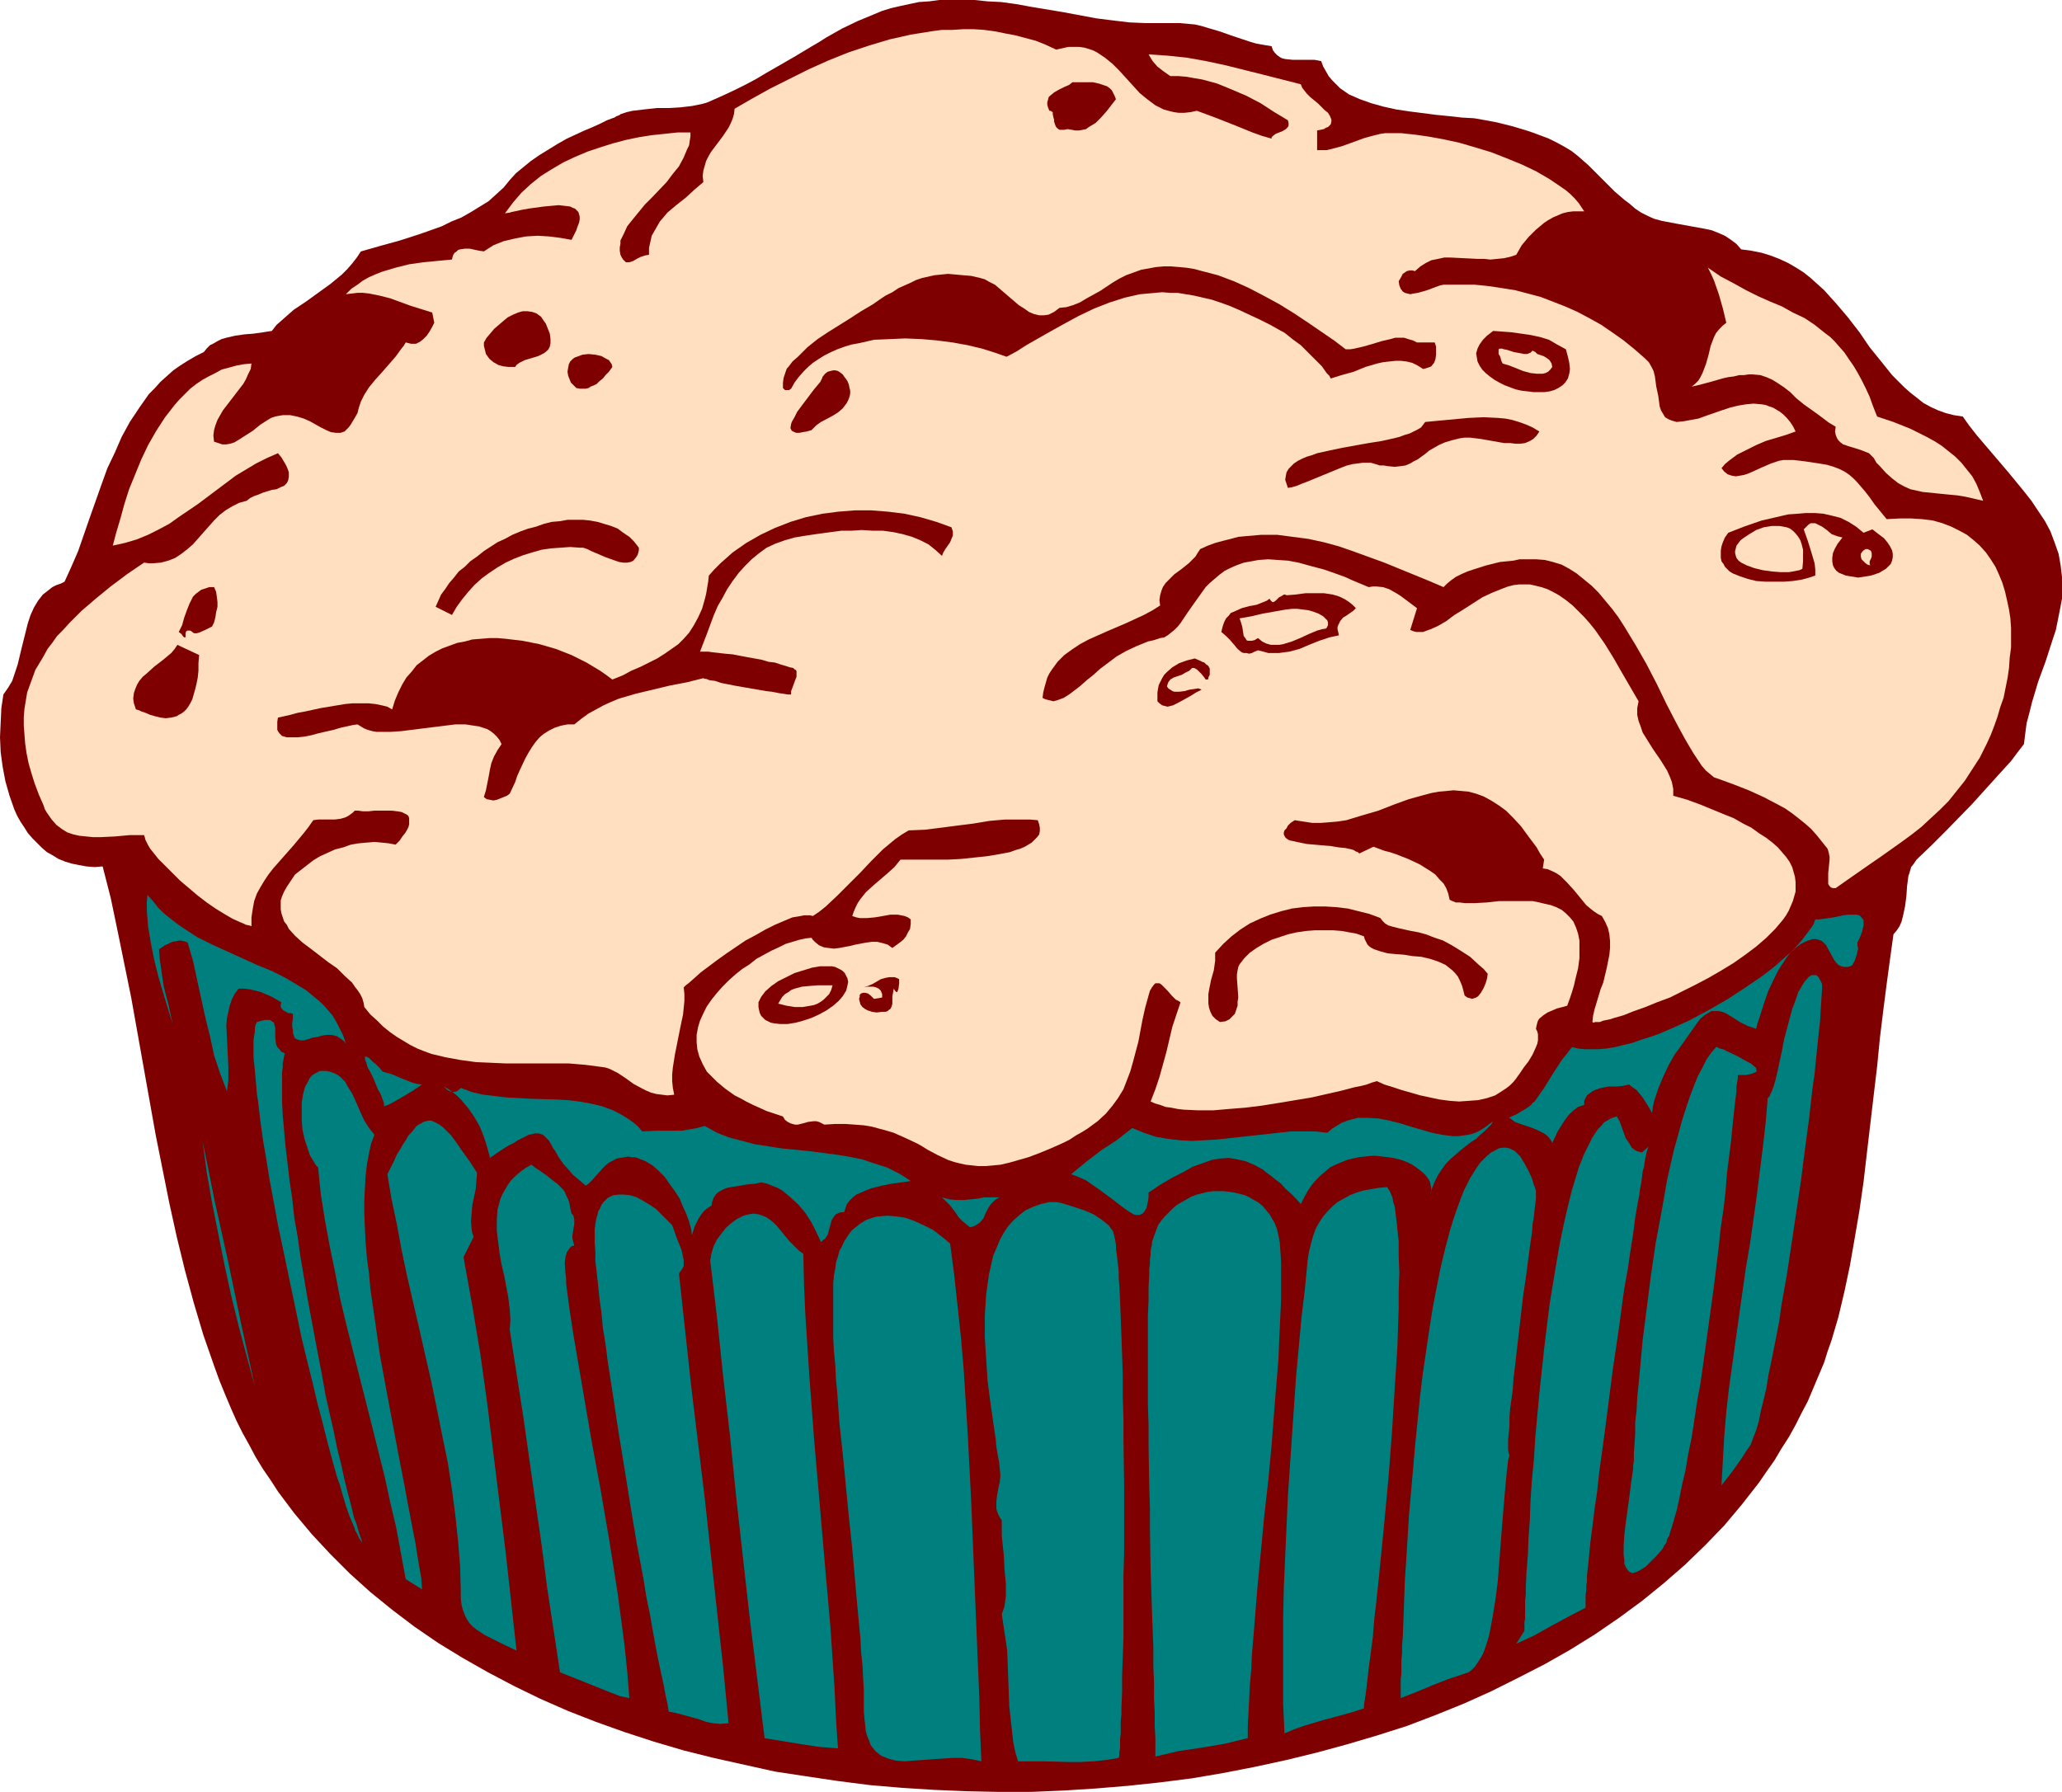
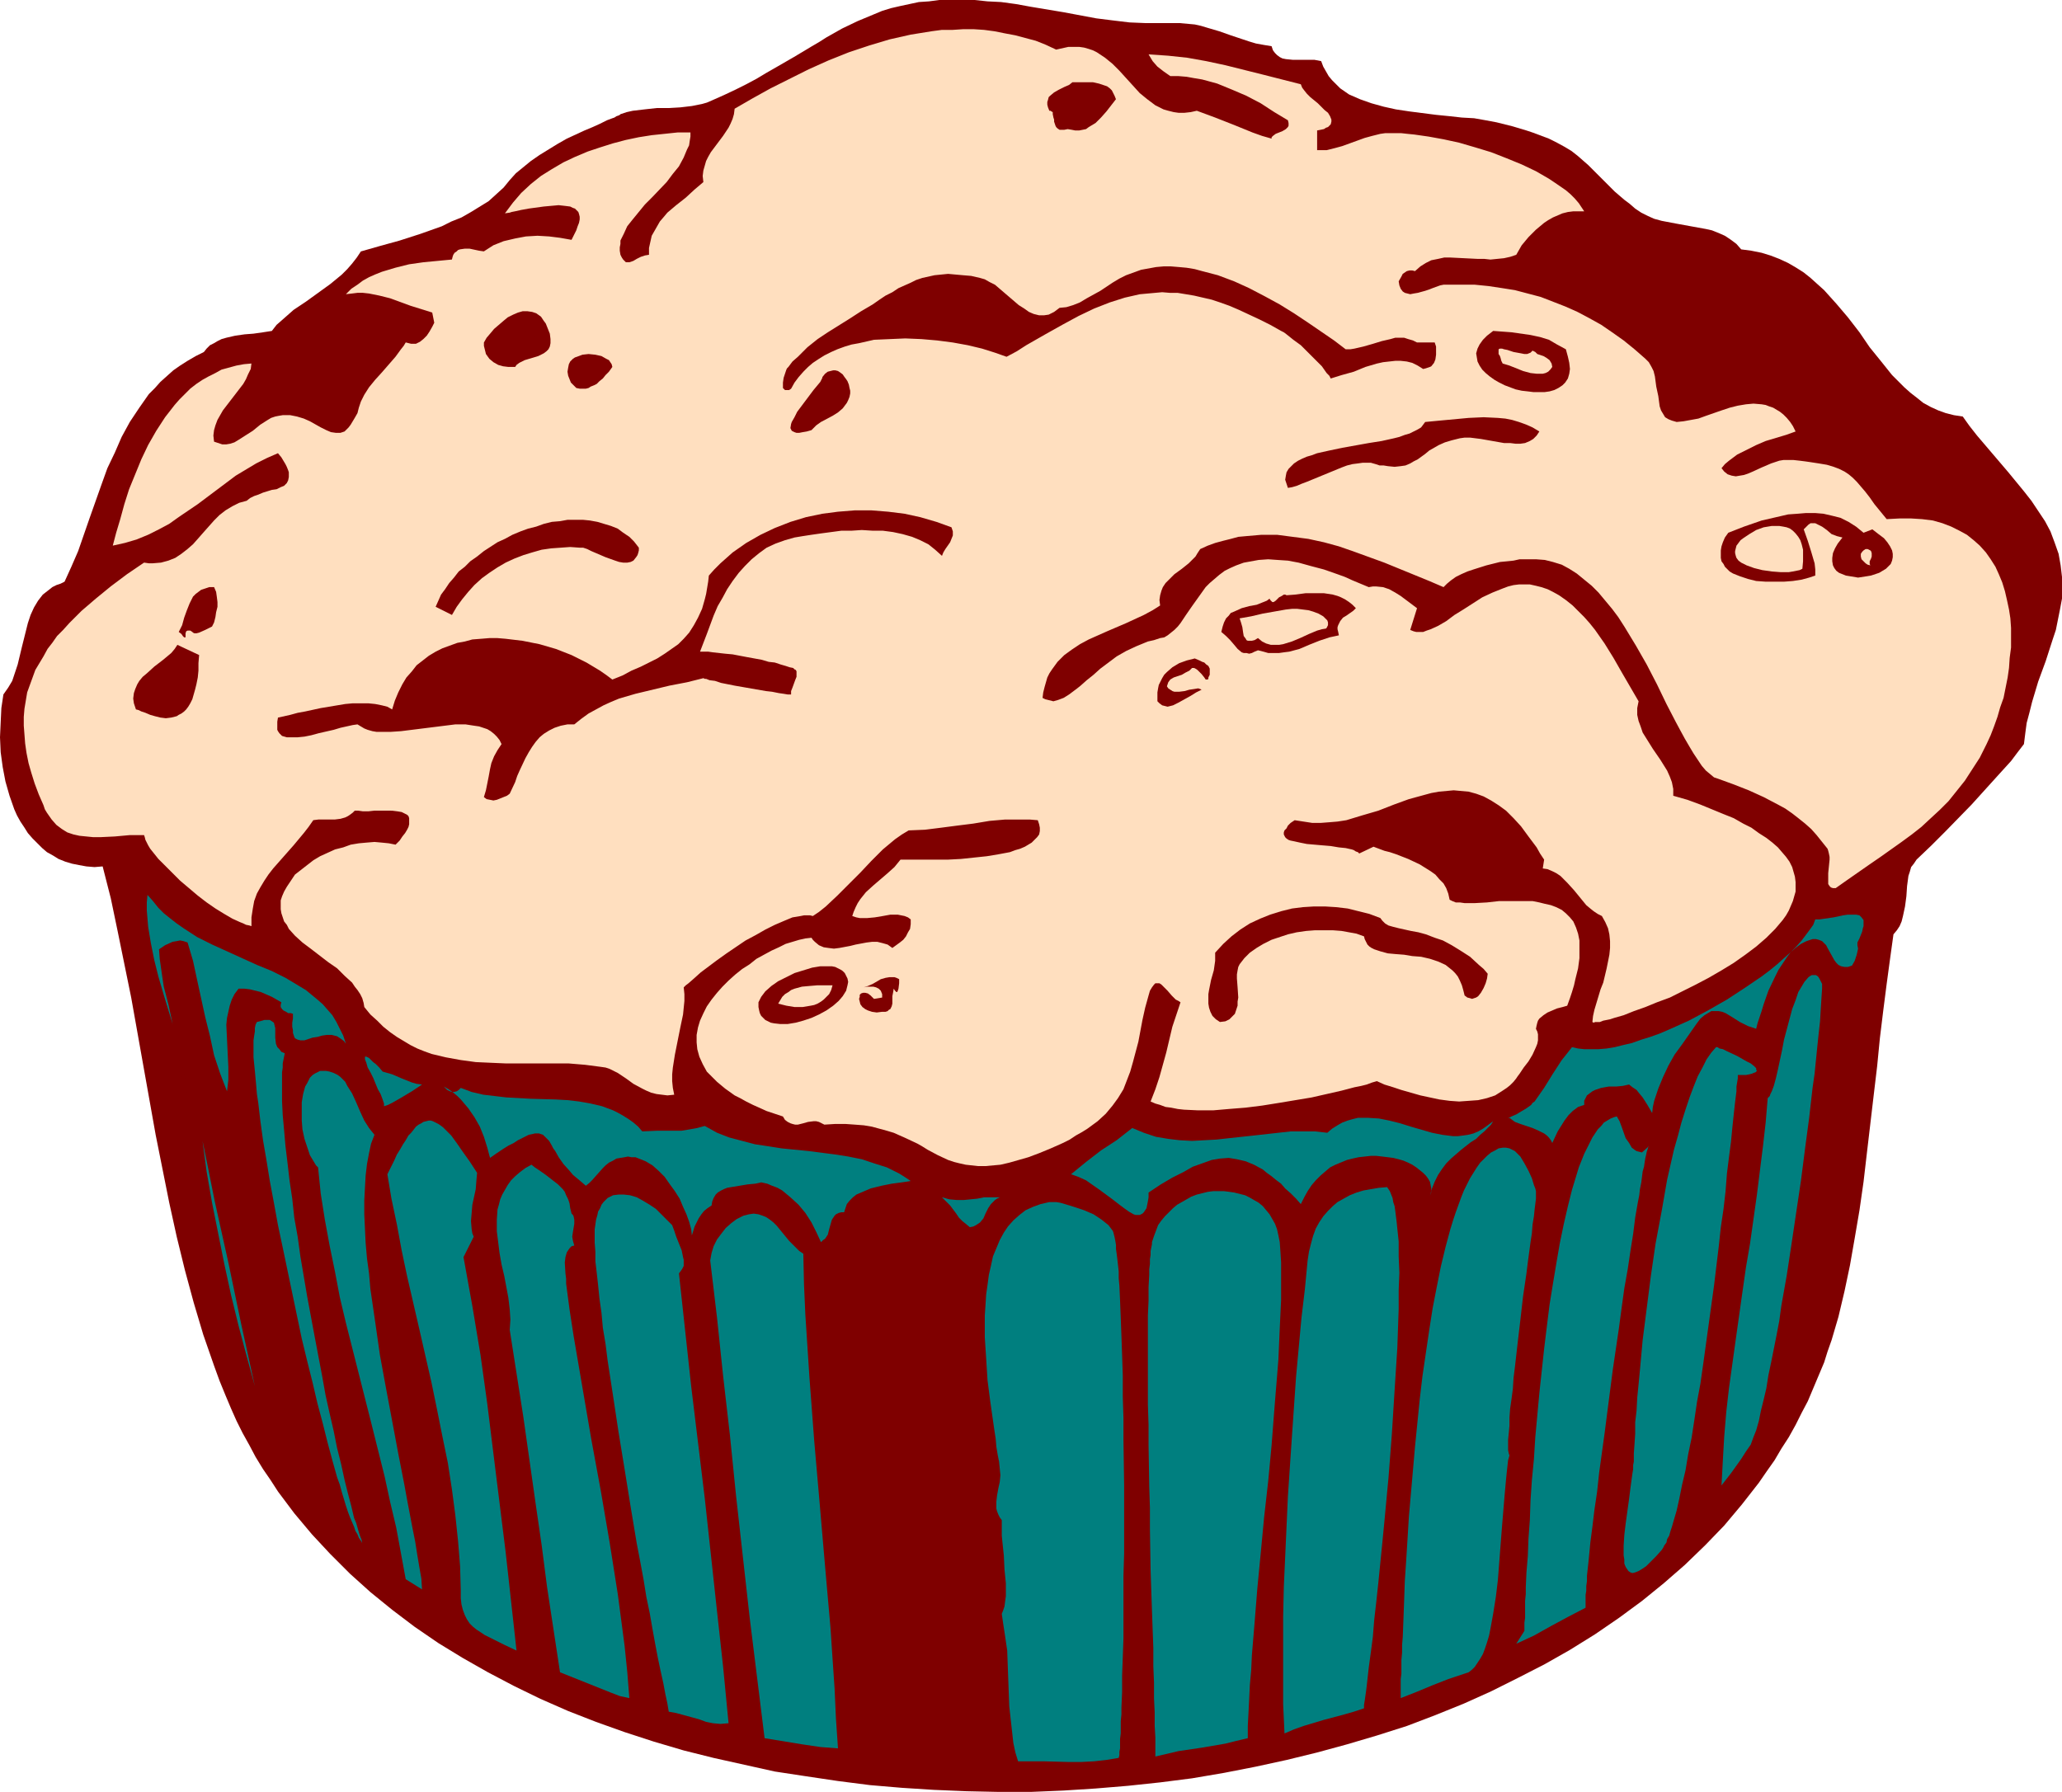
<svg xmlns="http://www.w3.org/2000/svg" xmlns:ns1="http://sodipodi.sourceforge.net/DTD/sodipodi-0.dtd" xmlns:ns2="http://www.inkscape.org/namespaces/inkscape" version="1.0" width="129.724mm" height="112.748mm" id="svg52" ns1:docname="Muffin 07.wmf">
  <ns1:namedview id="namedview52" pagecolor="#ffffff" bordercolor="#000000" borderopacity="0.25" ns2:showpageshadow="2" ns2:pageopacity="0.0" ns2:pagecheckerboard="0" ns2:deskcolor="#d1d1d1" ns2:document-units="mm" />
  <defs id="defs1">
    <pattern id="WMFhbasepattern" patternUnits="userSpaceOnUse" width="6" height="6" x="0" y="0" />
  </defs>
  <path style="fill:#7f0000;fill-opacity:1;fill-rule:evenodd;stroke:none" d="m 302.353,10.989 0.323,0.97 0.485,0.646 0.485,0.485 0.646,0.485 0.646,0.323 0.808,0.162 1.616,0.162 h 5.171 l 1.616,0.323 0.485,1.293 0.646,1.131 0.646,1.131 0.808,0.97 0.97,0.97 0.97,0.97 2.101,1.454 2.586,1.131 2.747,0.97 2.909,0.808 2.909,0.646 3.232,0.485 6.302,0.808 3.232,0.323 2.909,0.323 2.909,0.162 2.747,0.485 2.586,0.485 1.939,0.485 1.939,0.485 1.616,0.485 1.616,0.485 1.454,0.485 1.293,0.485 1.293,0.485 1.293,0.485 1.939,0.97 1.778,0.97 1.616,0.97 1.454,1.131 1.293,1.131 1.293,1.131 1.454,1.454 1.454,1.454 1.616,1.616 1.778,1.778 2.262,1.939 1.293,0.97 1.293,1.131 1.454,0.97 1.616,0.808 1.454,0.646 1.778,0.485 3.394,0.646 3.555,0.646 3.555,0.646 1.454,0.323 1.616,0.646 1.454,0.646 1.454,0.97 1.293,0.97 1.131,1.293 2.424,0.323 2.424,0.485 2.101,0.646 2.101,0.808 2.101,0.97 1.939,1.131 1.778,1.131 1.616,1.293 1.616,1.454 1.616,1.454 2.909,3.232 2.747,3.232 2.747,3.555 2.424,3.555 2.747,3.394 2.586,3.232 2.909,2.909 1.454,1.293 1.454,1.131 1.616,1.293 1.778,0.97 1.778,0.808 1.778,0.646 1.939,0.485 2.101,0.323 1.616,2.262 1.778,2.262 3.717,4.363 3.717,4.363 3.717,4.525 1.778,2.262 1.616,2.424 1.616,2.424 1.293,2.424 0.97,2.586 0.97,2.747 0.485,2.747 0.323,2.747 v 2.586 2.586 l -0.485,2.586 -0.485,2.424 -0.485,2.424 -0.808,2.424 -1.616,5.01 -1.778,4.848 -1.454,4.848 -0.646,2.586 -0.646,2.424 -0.323,2.424 -0.323,2.586 -1.616,2.101 -1.454,1.939 -3.232,3.555 -3.07,3.394 -3.07,3.394 -6.302,6.464 -3.232,3.232 -3.555,3.394 -0.646,0.97 -0.646,0.808 -0.323,1.131 -0.323,0.97 -0.323,2.424 -0.162,2.424 -0.323,2.424 -0.485,2.262 -0.323,1.293 -0.485,1.131 -0.646,0.97 -0.808,0.97 -0.808,5.818 -0.808,5.979 -0.808,6.302 -0.808,6.626 -0.646,6.626 -0.808,6.787 -1.616,13.736 -0.808,6.949 -0.97,6.787 -1.131,6.626 -1.131,6.464 -1.293,6.141 -1.454,6.141 -0.808,2.747 -0.808,2.747 -0.97,2.747 -0.808,2.586 -1.293,3.07 -1.293,3.07 -1.293,3.07 -1.454,2.747 -1.454,2.909 -1.616,2.909 -1.778,2.747 -1.616,2.747 -1.939,2.747 -1.778,2.586 -4.04,5.171 -4.202,5.01 -4.525,4.686 -4.848,4.686 -5.01,4.363 -5.171,4.202 -5.494,4.04 -5.656,3.878 -5.979,3.717 -5.979,3.394 -6.302,3.232 -6.464,3.232 -6.464,2.909 -6.787,2.747 -6.787,2.586 -7.11,2.262 -7.11,2.101 -7.11,1.939 -7.272,1.778 -7.434,1.616 -7.434,1.454 -7.595,1.293 -7.595,0.97 -7.595,0.808 -7.757,0.646 -7.595,0.485 -7.757,0.323 h -7.757 l -7.595,-0.162 -7.757,-0.323 -7.595,-0.485 -7.595,-0.646 -7.595,-0.97 -7.595,-1.131 -7.434,-1.131 -7.272,-1.616 -7.272,-1.616 -7.11,-1.778 -7.11,-2.101 -6.949,-2.262 -6.787,-2.424 -6.626,-2.586 -6.626,-2.909 -6.302,-3.07 -6.141,-3.232 -5.979,-3.394 -5.818,-3.555 -5.656,-3.878 -5.333,-4.04 -5.171,-4.202 -4.848,-4.363 -4.686,-4.686 -4.363,-4.686 -4.202,-5.01 -1.939,-2.586 -1.939,-2.586 -1.778,-2.747 -1.778,-2.586 -1.778,-2.909 -1.454,-2.747 -1.616,-2.909 -1.454,-2.909 -1.293,-2.909 -1.293,-3.07 -1.454,-3.555 -1.293,-3.555 -2.586,-7.434 -2.262,-7.595 -2.101,-7.757 -1.939,-7.918 -1.778,-8.08 -1.616,-8.08 -1.616,-8.08 -2.909,-16.321 -2.909,-16.321 -1.616,-7.918 -1.616,-7.918 -1.616,-7.757 -1.939,-7.595 -1.939,0.162 -1.939,-0.162 -1.778,-0.323 -1.616,-0.323 -1.616,-0.485 -1.616,-0.646 -1.293,-0.808 -1.454,-0.808 -1.131,-0.97 L 8.888,200.544 7.757,199.413 6.626,198.12 5.818,196.827 4.848,195.373 4.04,193.918 3.394,192.464 2.262,189.232 1.293,185.838 0.646,182.445 0.162,178.89 0,175.334 l 0.162,-3.555 0.162,-3.394 0.485,-3.232 1.131,-1.616 0.97,-1.616 0.646,-1.939 0.646,-1.939 0.97,-4.04 0.97,-3.878 0.485,-1.939 0.646,-1.939 0.808,-1.778 0.97,-1.616 1.131,-1.454 1.454,-1.131 0.808,-0.646 0.97,-0.485 0.97,-0.323 0.97,-0.485 1.616,-3.555 1.616,-3.717 2.747,-7.918 2.747,-7.757 1.454,-4.04 1.778,-3.717 1.616,-3.717 1.939,-3.555 2.262,-3.394 1.131,-1.616 1.131,-1.616 1.454,-1.454 1.293,-1.454 3.07,-2.747 1.616,-1.131 1.778,-1.131 1.939,-1.131 1.939,-0.97 0.646,-0.808 0.808,-0.808 0.97,-0.485 0.808,-0.485 0.97,-0.485 1.131,-0.323 2.101,-0.485 2.262,-0.323 2.101,-0.162 2.262,-0.323 2.101,-0.323 1.131,-1.454 1.293,-1.131 2.747,-2.424 2.909,-1.939 5.818,-4.202 2.747,-2.262 1.293,-1.293 1.131,-1.293 1.131,-1.454 0.97,-1.454 2.262,-0.646 2.262,-0.646 4.686,-1.293 5.01,-1.616 5.01,-1.778 2.262,-1.131 2.424,-0.97 2.262,-1.293 2.101,-1.293 2.101,-1.293 1.778,-1.616 1.778,-1.616 1.454,-1.778 1.454,-1.616 1.778,-1.454 1.778,-1.454 2.101,-1.454 2.101,-1.293 2.101,-1.293 2.262,-1.293 2.101,-0.97 2.101,-0.97 1.939,-0.808 1.778,-0.808 1.616,-0.808 1.293,-0.485 0.485,-0.162 0.485,-0.323 0.485,-0.162 0.323,-0.162 0.162,-0.162 v 0 l 1.454,-0.485 1.454,-0.323 2.747,-0.323 2.909,-0.323 h 2.909 l 2.747,-0.162 2.747,-0.323 2.424,-0.485 1.131,-0.323 1.131,-0.485 2.909,-1.293 2.747,-1.293 2.586,-1.293 2.424,-1.293 2.424,-1.454 2.262,-1.293 4.202,-2.424 4.04,-2.424 1.939,-1.131 1.778,-1.131 3.717,-2.101 3.717,-1.778 3.878,-1.616 1.939,-0.808 2.101,-0.646 2.101,-0.485 2.262,-0.485 2.262,-0.485 2.424,-0.162 L 223.331,0 h 2.747 2.747 2.909 l 3.07,0.323 3.232,0.162 3.555,0.485 3.555,0.646 7.757,1.293 7.757,1.454 3.878,0.485 4.04,0.485 3.878,0.162 h 3.878 2.101 2.101 l 1.778,0.162 1.778,0.162 1.454,0.323 1.616,0.485 2.747,0.808 2.747,0.97 2.909,0.97 1.454,0.485 1.616,0.485 1.778,0.323 z" id="path1" />
  <path style="fill:#ffdfbf;fill-opacity:1;fill-rule:evenodd;stroke:none" d="m 251.126,11.797 1.454,-0.323 1.454,-0.323 h 1.293 1.293 l 1.131,0.162 1.131,0.323 0.97,0.323 0.97,0.485 0.97,0.646 0.97,0.646 1.778,1.454 1.616,1.616 1.616,1.778 3.232,3.555 1.778,1.454 1.939,1.454 0.97,0.485 0.97,0.485 1.131,0.323 1.293,0.323 1.131,0.162 h 1.454 l 1.454,-0.162 1.454,-0.323 4.363,1.616 4.525,1.778 4.363,1.778 2.262,0.808 2.262,0.646 v -0.323 l 0.323,-0.323 0.646,-0.485 0.808,-0.323 0.808,-0.323 0.808,-0.485 0.485,-0.485 0.162,-0.323 v -0.162 -0.485 l -0.162,-0.646 -3.232,-1.939 -3.232,-2.101 -3.394,-1.778 -3.394,-1.454 -3.555,-1.454 -1.778,-0.485 -1.778,-0.485 -1.939,-0.323 -1.778,-0.323 -1.939,-0.162 h -1.939 l -1.616,-1.131 -1.454,-1.131 -1.131,-1.293 -0.485,-0.808 -0.485,-0.808 4.686,0.323 4.525,0.485 4.525,0.808 4.525,0.97 9.05,2.262 8.888,2.262 0.323,0.808 0.485,0.646 0.646,0.808 0.808,0.808 1.778,1.454 1.616,1.616 0.808,0.646 0.485,0.808 0.323,0.808 v 0.485 l -0.162,0.646 -0.323,0.323 -0.323,0.323 -0.485,0.162 -0.485,0.323 -0.808,0.162 -0.808,0.162 v 4.686 h 2.262 l 1.939,-0.485 1.778,-0.485 1.778,-0.646 1.778,-0.646 1.778,-0.646 1.778,-0.485 1.939,-0.485 1.131,-0.162 h 1.131 1.293 1.454 l 1.454,0.162 1.616,0.162 3.394,0.485 3.555,0.646 3.717,0.808 3.878,1.131 3.717,1.131 3.717,1.454 3.555,1.454 3.394,1.616 3.07,1.778 1.454,0.97 2.586,1.778 1.131,0.97 0.97,0.97 0.97,1.131 0.646,0.97 0.646,0.97 h -1.293 -1.293 l -1.293,0.162 -1.293,0.323 -1.131,0.485 -1.131,0.485 -1.131,0.646 -0.97,0.646 -1.939,1.616 -1.778,1.778 -1.616,1.939 -1.293,2.262 -1.454,0.485 -1.454,0.323 -1.616,0.162 -1.616,0.162 -1.454,-0.162 h -1.616 l -3.232,-0.162 -3.232,-0.162 h -1.454 l -1.454,0.323 -1.616,0.323 -1.293,0.646 -1.293,0.808 -1.293,1.131 -0.646,-0.162 h -0.646 l -0.646,0.162 -0.485,0.323 -0.485,0.323 -0.323,0.646 -0.646,1.131 0.162,0.97 0.323,0.808 0.485,0.646 0.485,0.323 0.646,0.162 0.646,0.162 0.808,-0.162 0.97,-0.162 1.778,-0.485 0.97,-0.323 0.808,-0.323 1.778,-0.646 0.808,-0.162 h 0.646 3.394 3.394 l 3.232,0.323 3.232,0.485 3.07,0.485 3.07,0.808 3.07,0.808 2.909,1.131 2.909,1.131 2.909,1.293 2.747,1.454 2.909,1.616 2.586,1.778 2.747,1.939 2.586,2.101 2.586,2.262 0.808,0.808 0.646,1.131 0.485,0.97 0.323,1.293 0.323,2.424 0.485,2.262 0.323,2.424 0.323,0.97 0.485,0.808 0.485,0.808 0.808,0.485 0.808,0.323 1.131,0.323 1.616,-0.162 1.778,-0.323 1.778,-0.323 1.778,-0.646 3.717,-1.293 1.939,-0.646 1.939,-0.485 1.939,-0.323 1.778,-0.162 1.939,0.162 0.97,0.162 0.808,0.323 0.97,0.323 0.808,0.485 0.808,0.485 0.808,0.646 0.808,0.808 0.808,0.97 0.646,0.97 0.646,1.293 -2.262,0.808 -4.848,1.454 -2.262,0.97 -2.262,1.131 -2.262,1.131 -1.939,1.454 -0.97,0.808 -0.808,0.97 0.646,0.808 0.808,0.646 0.97,0.323 0.97,0.162 0.97,-0.162 0.97,-0.162 0.97,-0.323 1.131,-0.485 2.101,-0.97 1.131,-0.485 1.131,-0.485 0.97,-0.323 0.97,-0.323 0.97,-0.162 h 0.97 1.454 l 1.454,0.162 1.293,0.162 1.131,0.162 2.101,0.323 1.939,0.323 1.616,0.485 1.293,0.485 1.293,0.646 0.97,0.646 0.97,0.808 0.97,0.97 0.97,1.131 0.97,1.131 1.131,1.454 1.131,1.616 1.454,1.778 1.454,1.778 3.07,-0.162 h 2.747 l 2.586,0.162 2.586,0.323 2.262,0.646 2.101,0.808 1.939,0.97 1.778,0.97 1.616,1.293 1.454,1.293 1.454,1.616 1.131,1.616 1.131,1.778 0.808,1.778 0.808,1.939 0.646,2.101 0.485,2.101 0.485,2.262 0.323,2.101 0.162,2.262 v 2.424 2.262 l -0.323,2.424 -0.162,2.424 -0.323,2.262 -0.485,2.424 -0.485,2.424 -0.808,2.262 -0.646,2.262 -0.808,2.262 -0.808,2.101 -0.97,2.101 -1.616,3.232 -1.778,2.747 -1.778,2.747 -1.939,2.424 -1.939,2.424 -2.101,2.101 -2.101,1.939 -2.262,2.101 -2.262,1.778 -2.424,1.778 -5.01,3.555 -2.586,1.778 -5.333,3.717 -2.747,1.939 h -0.646 l -0.485,-0.162 -0.323,-0.323 -0.323,-0.485 v -0.485 -0.646 -1.454 l 0.162,-1.616 0.162,-1.616 v -0.646 l -0.162,-0.808 -0.162,-0.646 -0.162,-0.485 -1.293,-1.616 -1.293,-1.616 -1.293,-1.454 -1.454,-1.293 -1.616,-1.293 -1.454,-1.131 -1.616,-1.131 -1.778,-0.97 -3.394,-1.778 -3.555,-1.616 -3.717,-1.454 -3.555,-1.293 -0.97,-0.323 -0.97,-0.808 -0.97,-0.808 -0.97,-1.131 -0.97,-1.454 -0.97,-1.454 -0.97,-1.616 -1.131,-1.939 -0.97,-1.778 -1.131,-2.101 -2.262,-4.363 -2.262,-4.686 -2.424,-4.686 -2.586,-4.525 -2.747,-4.525 -1.454,-2.262 -1.454,-1.939 -1.616,-1.939 -1.616,-1.939 -1.616,-1.616 -1.778,-1.454 -1.778,-1.454 -1.778,-1.131 -1.778,-0.97 -2.101,-0.646 -1.939,-0.485 -2.101,-0.162 h -2.586 -1.293 l -1.454,0.323 -3.232,0.323 -3.232,0.808 -3.07,0.97 -1.454,0.485 -1.454,0.646 -1.293,0.646 -1.131,0.808 -0.97,0.808 -0.808,0.808 -3.394,-1.454 -3.555,-1.454 -7.11,-2.909 -3.555,-1.293 -3.555,-1.293 -3.717,-1.293 -3.555,-0.97 -3.717,-0.808 -3.717,-0.485 -3.717,-0.485 h -3.717 l -3.717,0.323 -1.778,0.162 -1.778,0.485 -1.939,0.485 -1.778,0.485 -1.778,0.646 -1.778,0.808 -0.646,0.97 -0.485,0.808 -0.808,0.808 -0.808,0.808 -1.616,1.293 -1.778,1.293 -1.454,1.454 -0.646,0.646 -0.646,0.97 -0.323,0.808 -0.323,1.131 -0.162,1.131 0.162,1.293 -1.778,1.131 -2.101,1.131 -4.202,1.939 -2.262,0.97 -2.262,0.97 -4.363,1.939 -2.101,1.131 -1.939,1.293 -1.778,1.293 -1.616,1.616 -1.293,1.778 -0.646,0.97 -0.485,0.97 -0.323,1.131 -0.323,1.131 -0.323,1.293 -0.162,1.293 0.646,0.323 0.646,0.162 0.646,0.162 0.646,0.162 1.131,-0.323 1.293,-0.485 1.293,-0.808 1.293,-0.97 0.646,-0.485 0.808,-0.646 1.454,-1.293 1.616,-1.293 1.616,-1.454 1.939,-1.454 1.939,-1.454 2.262,-1.293 2.424,-1.131 2.747,-1.131 1.454,-0.323 1.454,-0.485 0.97,-0.162 0.808,-0.485 0.808,-0.646 0.808,-0.646 0.808,-0.808 0.646,-0.808 1.293,-1.939 1.454,-2.101 1.616,-2.262 1.616,-2.262 0.97,-0.97 2.262,-1.939 1.293,-0.97 1.293,-0.646 1.454,-0.646 1.778,-0.646 1.778,-0.323 1.778,-0.323 2.262,-0.162 2.262,0.162 2.424,0.162 2.586,0.485 2.909,0.808 3.07,0.808 3.232,1.131 1.778,0.646 1.778,0.808 1.939,0.808 1.939,0.808 0.97,-0.162 h 0.808 l 1.616,0.162 1.454,0.485 1.454,0.808 1.293,0.808 1.293,0.97 2.586,1.939 -1.616,5.171 0.808,0.323 0.646,0.162 h 0.808 0.808 l 0.808,-0.323 0.97,-0.323 1.778,-0.808 1.939,-1.131 1.939,-1.454 2.101,-1.293 2.262,-1.454 2.262,-1.454 2.424,-1.131 2.424,-0.97 1.293,-0.485 1.293,-0.323 1.293,-0.162 h 1.293 1.293 l 1.454,0.323 1.293,0.323 1.454,0.485 1.293,0.646 1.454,0.808 1.616,1.131 1.616,1.293 1.454,1.454 1.293,1.293 1.293,1.454 1.293,1.616 2.262,3.232 2.101,3.394 1.939,3.394 4.04,6.949 -0.323,1.616 v 1.616 l 0.323,1.454 0.485,1.293 0.485,1.454 0.808,1.293 1.616,2.586 1.778,2.586 0.808,1.293 0.808,1.293 0.646,1.454 0.485,1.293 0.323,1.616 v 1.616 l 3.394,0.97 3.07,1.131 2.747,1.131 2.747,1.131 2.424,0.97 2.262,1.293 1.939,0.97 1.778,1.293 1.778,1.131 1.454,1.131 1.293,1.131 0.97,1.131 0.97,1.131 0.808,1.131 0.646,1.293 0.323,1.131 0.323,1.131 0.162,1.293 v 1.131 1.131 l -0.323,1.131 -0.323,1.131 -0.485,1.131 -0.485,1.131 -0.646,1.131 -0.808,1.131 -1.778,2.101 -2.101,2.101 -2.424,2.101 -2.586,1.939 -2.747,1.939 -2.909,1.778 -3.07,1.778 -3.07,1.616 -3.232,1.616 -2.909,1.454 -3.07,1.131 -2.747,1.131 -2.747,0.97 -2.424,0.97 -2.262,0.646 -0.97,0.323 -0.808,0.162 -0.808,0.162 -0.808,0.323 h -0.646 -0.485 l -0.323,0.162 -0.323,-0.162 0.162,-1.454 0.323,-1.454 0.97,-3.232 0.485,-1.616 0.646,-1.616 0.808,-3.394 0.323,-1.616 0.323,-1.616 0.162,-1.616 v -1.616 l -0.162,-1.616 -0.323,-1.454 -0.646,-1.454 -0.808,-1.454 -0.97,-0.485 -0.97,-0.646 -0.808,-0.646 -0.97,-0.808 -1.454,-1.778 -1.454,-1.778 -1.616,-1.778 -1.616,-1.616 -0.97,-0.646 -0.97,-0.485 -1.131,-0.485 -1.131,-0.162 0.323,-2.101 -0.97,-1.454 -0.808,-1.454 -1.939,-2.586 -1.778,-2.424 -1.778,-1.939 -1.778,-1.778 -1.778,-1.293 -1.778,-1.131 -1.778,-0.97 -1.778,-0.646 -1.778,-0.485 -1.778,-0.162 -1.778,-0.162 -1.778,0.162 -1.778,0.162 -1.778,0.323 -1.778,0.485 -3.555,0.97 -3.555,1.293 -3.717,1.454 -3.878,1.131 -3.717,1.131 -2.101,0.323 -1.939,0.162 -2.101,0.162 h -1.939 l -2.101,-0.323 -2.101,-0.323 -0.97,0.646 -0.646,0.646 -0.323,0.646 -0.485,0.485 -0.162,0.485 v 0.485 l 0.162,0.323 0.162,0.323 0.323,0.323 0.485,0.323 0.485,0.162 0.808,0.162 1.454,0.323 1.616,0.323 3.717,0.323 1.939,0.162 1.939,0.323 1.616,0.162 1.454,0.323 0.485,0.162 0.485,0.323 0.485,0.162 0.323,0.323 3.394,-1.616 2.586,0.97 0.646,0.162 0.646,0.162 1.454,0.485 2.909,1.131 2.747,1.293 1.293,0.808 1.293,0.808 1.131,0.808 0.97,1.131 0.97,0.97 0.646,1.131 0.485,1.293 0.323,1.454 0.646,0.323 0.808,0.323 h 0.97 l 1.131,0.162 h 1.131 1.293 l 2.909,-0.162 2.909,-0.323 h 3.232 3.232 1.454 l 1.616,0.323 1.293,0.323 1.454,0.323 1.293,0.485 1.293,0.646 0.97,0.808 0.97,0.97 0.808,0.97 0.646,1.454 0.485,1.454 0.323,1.616 v 1.939 2.262 l -0.323,2.424 -0.323,1.293 -0.323,1.293 -0.323,1.454 -0.485,1.616 -0.485,1.454 -0.646,1.778 -1.131,0.323 -1.293,0.323 -1.131,0.485 -1.131,0.485 -0.97,0.646 -0.97,0.808 -0.323,0.485 -0.162,0.485 -0.162,0.646 -0.162,0.808 0.323,0.646 0.162,0.646 v 0.646 0.808 l -0.162,0.808 -0.323,0.808 -0.808,1.778 -0.97,1.616 -1.131,1.454 -0.97,1.454 -0.485,0.646 -0.323,0.485 -0.646,0.808 -0.808,0.808 -0.808,0.646 -0.97,0.646 -1.778,1.131 -1.939,0.646 -2.101,0.485 -2.262,0.162 -2.262,0.162 -2.262,-0.162 -2.424,-0.323 -2.262,-0.485 -2.262,-0.485 -2.262,-0.646 -2.262,-0.646 -1.939,-0.646 -2.101,-0.646 -1.778,-0.808 -1.131,0.323 -1.293,0.485 -1.293,0.323 -1.616,0.323 -3.07,0.808 -3.555,0.808 -3.555,0.808 -3.878,0.646 -3.878,0.646 -4.04,0.646 -3.878,0.485 -4.04,0.323 -3.717,0.323 h -3.555 l -3.394,-0.162 -1.454,-0.162 -1.616,-0.323 -1.293,-0.162 -1.293,-0.485 -1.131,-0.323 -1.131,-0.485 1.131,-2.909 0.97,-2.909 0.808,-2.909 0.808,-2.909 1.454,-6.141 0.97,-2.909 0.97,-2.909 -0.485,-0.323 -0.646,-0.323 -0.97,-0.97 -0.97,-1.131 -0.97,-0.97 -0.485,-0.485 -0.485,-0.323 h -0.485 -0.485 l -0.323,0.323 -0.485,0.646 -0.485,0.808 -0.323,1.131 -0.808,2.909 -0.646,2.909 -0.485,2.586 -0.485,2.586 -0.646,2.424 -0.646,2.424 -0.646,2.262 -0.808,2.101 -0.808,2.101 -1.293,2.101 -1.293,1.778 -1.616,1.939 -1.939,1.778 -2.424,1.778 -1.293,0.808 -1.454,0.808 -1.454,0.97 -1.616,0.808 -2.909,1.293 -2.747,1.131 -2.586,0.97 -2.262,0.646 -2.262,0.646 -2.101,0.485 -1.778,0.162 -1.778,0.162 h -1.778 l -1.454,-0.162 -1.454,-0.162 -1.454,-0.323 -1.293,-0.323 -1.454,-0.485 -2.424,-1.131 -2.424,-1.293 -1.293,-0.808 -1.131,-0.646 -2.747,-1.293 -1.454,-0.646 -1.454,-0.646 -1.616,-0.485 -1.778,-0.485 -1.778,-0.485 -1.939,-0.323 -2.101,-0.162 -2.262,-0.162 h -2.424 l -2.586,0.162 -0.646,-0.323 -0.646,-0.323 -0.646,-0.162 h -0.646 l -1.293,0.162 -1.131,0.323 -1.293,0.323 h -0.646 l -0.646,-0.162 -0.485,-0.162 -0.646,-0.323 -0.646,-0.485 -0.485,-0.808 -1.939,-0.646 -1.939,-0.646 -1.778,-0.808 -1.454,-0.646 -1.616,-0.808 -1.454,-0.808 -1.293,-0.646 -2.262,-1.616 -0.97,-0.808 -0.97,-0.808 -0.808,-0.808 -1.616,-1.616 -0.97,-1.778 -0.808,-1.778 -0.485,-1.778 -0.162,-1.616 v -1.778 l 0.323,-1.778 0.485,-1.616 0.808,-1.778 0.808,-1.616 1.131,-1.616 1.293,-1.616 1.293,-1.454 1.454,-1.454 1.616,-1.454 1.616,-1.293 1.778,-1.131 1.616,-1.293 1.778,-0.97 1.778,-0.97 1.778,-0.808 1.616,-0.808 1.616,-0.485 1.616,-0.485 1.454,-0.323 1.454,-0.162 0.323,0.485 0.485,0.485 0.97,0.808 1.131,0.485 1.131,0.162 1.293,0.162 1.293,-0.162 2.586,-0.485 1.293,-0.323 2.586,-0.485 1.293,-0.162 h 1.293 l 1.293,0.323 1.131,0.323 1.131,0.808 1.778,-1.293 0.808,-0.646 0.646,-0.808 0.485,-0.97 0.485,-0.808 0.162,-1.131 v -1.131 l -0.646,-0.485 -0.808,-0.323 -0.808,-0.162 -0.808,-0.162 h -1.778 l -1.778,0.323 -1.939,0.323 -1.778,0.162 h -1.778 l -0.808,-0.162 -0.97,-0.323 0.323,-0.97 0.485,-1.131 0.485,-0.97 0.646,-0.97 1.293,-1.616 1.778,-1.616 3.394,-2.909 1.616,-1.454 1.454,-1.778 h 8.403 2.909 l 3.07,-0.162 3.07,-0.323 3.07,-0.323 2.909,-0.485 2.586,-0.485 1.293,-0.485 1.131,-0.323 1.131,-0.485 0.808,-0.485 0.808,-0.485 0.646,-0.646 0.646,-0.646 0.485,-0.646 0.162,-0.808 v -0.808 l -0.162,-0.808 -0.323,-0.97 -1.939,-0.162 h -1.939 -3.878 l -3.717,0.323 -3.878,0.646 -3.878,0.485 -3.717,0.485 -3.878,0.485 -3.878,0.162 -1.616,0.97 -1.616,1.131 -2.909,2.424 -2.747,2.747 -2.586,2.747 -2.747,2.747 -2.747,2.747 -2.747,2.586 -1.616,1.293 -1.454,0.97 -0.646,-0.162 h -0.646 -0.808 l -0.808,0.162 -0.97,0.162 -0.97,0.162 -1.939,0.808 -2.262,0.97 -2.262,1.131 -2.262,1.293 -2.424,1.293 -4.525,3.07 -2.262,1.616 -1.939,1.454 -1.939,1.454 -1.616,1.454 -1.293,1.131 -0.646,0.485 -0.485,0.485 0.162,1.616 v 1.616 l -0.162,1.616 -0.162,1.616 -0.646,3.07 -0.646,3.232 -0.646,3.232 -0.485,3.07 -0.162,1.616 v 1.616 l 0.162,1.616 0.323,1.616 -1.616,0.162 -1.293,-0.162 -1.293,-0.162 -1.293,-0.323 -1.131,-0.485 -0.97,-0.485 -2.101,-1.131 -1.778,-1.293 -1.939,-1.293 -1.939,-0.97 -0.97,-0.323 -1.131,-0.162 -3.717,-0.485 -3.878,-0.323 h -3.717 -3.717 -7.434 l -3.717,-0.162 -3.555,-0.162 -3.555,-0.485 -3.555,-0.646 -3.394,-0.808 -1.778,-0.646 -1.616,-0.646 -1.616,-0.808 -1.616,-0.97 -1.616,-0.97 -1.616,-1.131 -1.616,-1.293 -1.454,-1.454 -1.616,-1.454 -1.454,-1.778 -0.162,-0.97 -0.323,-1.131 -0.485,-0.97 -0.646,-0.97 -0.646,-0.808 -0.646,-0.97 -1.778,-1.616 -1.778,-1.778 -2.101,-1.454 -4.202,-3.232 -1.939,-1.454 -1.778,-1.616 -1.454,-1.616 -0.485,-0.97 -0.646,-0.808 -0.323,-0.97 -0.323,-0.97 -0.162,-0.97 v -0.97 -1.131 l 0.323,-0.97 0.485,-1.131 0.646,-1.131 0.97,-1.454 0.97,-1.454 1.454,-1.131 1.454,-1.131 1.454,-1.131 1.616,-0.97 1.778,-0.808 1.778,-0.808 1.939,-0.485 1.778,-0.646 1.939,-0.323 1.778,-0.162 1.939,-0.162 1.778,0.162 1.616,0.162 1.616,0.323 0.97,-0.97 0.646,-0.97 0.646,-0.808 0.485,-0.808 0.323,-0.646 0.162,-0.646 v -0.646 -0.485 -0.323 l -0.162,-0.485 -0.323,-0.323 -0.323,-0.162 -0.97,-0.485 -0.97,-0.162 -1.293,-0.162 H 91.789 89.041 l -1.454,0.162 h -1.293 l -1.131,-0.162 h -0.808 l -0.485,0.485 -0.646,0.485 -0.485,0.323 -0.646,0.323 -1.131,0.323 -1.293,0.162 h -1.293 -1.293 -1.293 l -1.293,0.162 -1.131,1.616 -1.131,1.454 -2.424,2.909 -2.424,2.747 -2.424,2.747 -1.131,1.454 -0.97,1.454 -0.97,1.616 -0.808,1.454 -0.646,1.778 -0.323,1.778 -0.323,2.101 v 2.101 l -0.485,-0.162 -0.808,-0.162 -0.646,-0.323 -0.808,-0.323 -1.778,-0.808 -1.939,-1.131 -2.101,-1.293 -2.101,-1.454 -2.101,-1.616 -2.101,-1.778 -2.101,-1.778 -1.778,-1.778 -1.778,-1.778 -1.616,-1.616 -1.293,-1.616 -0.646,-0.808 -0.485,-0.808 -0.323,-0.646 -0.323,-0.646 -0.162,-0.646 -0.162,-0.485 h -3.394 l -3.555,0.323 -3.394,0.162 h -1.778 l -1.616,-0.162 -1.616,-0.162 -1.454,-0.323 -1.454,-0.485 -1.293,-0.808 -1.293,-0.97 -1.131,-1.293 -1.131,-1.616 -0.485,-0.808 -0.323,-0.97 -1.131,-2.586 -0.97,-2.586 -0.808,-2.586 -0.646,-2.262 -0.485,-2.424 -0.323,-2.262 -0.162,-2.101 -0.162,-2.101 v -2.101 l 0.162,-1.939 0.323,-1.939 0.323,-1.939 0.646,-1.778 0.646,-1.778 0.646,-1.778 0.97,-1.616 0.97,-1.616 0.97,-1.778 1.131,-1.454 1.131,-1.616 1.454,-1.454 1.454,-1.616 2.909,-2.909 3.394,-2.909 3.555,-2.909 3.878,-2.909 4.04,-2.747 1.131,0.162 h 0.97 l 1.939,-0.162 1.778,-0.485 1.616,-0.646 1.454,-0.97 1.454,-1.131 1.293,-1.131 1.293,-1.454 1.131,-1.293 2.586,-2.909 1.293,-1.293 1.454,-1.131 1.616,-0.97 1.616,-0.808 1.778,-0.485 0.808,-0.646 0.97,-0.485 0.97,-0.323 1.131,-0.485 2.101,-0.646 1.131,-0.162 0.97,-0.485 0.808,-0.323 0.646,-0.646 0.323,-0.646 0.162,-0.808 v -0.485 -0.646 l -0.162,-0.485 -0.323,-0.808 -0.323,-0.646 -0.485,-0.808 -0.485,-0.808 -0.808,-0.97 -2.586,1.131 -2.586,1.293 -2.424,1.454 -2.424,1.454 -4.525,3.394 -4.525,3.394 -4.525,3.07 -2.262,1.616 -2.424,1.293 -2.586,1.293 -2.747,1.131 -2.747,0.808 -2.909,0.646 0.808,-3.07 0.97,-3.232 0.97,-3.555 1.131,-3.555 1.454,-3.555 1.454,-3.555 1.616,-3.394 1.939,-3.394 2.101,-3.232 2.262,-2.909 1.131,-1.293 1.293,-1.293 1.293,-1.293 1.454,-1.131 1.454,-0.97 1.454,-0.808 1.616,-0.808 1.454,-0.808 1.778,-0.485 1.778,-0.485 1.778,-0.323 1.778,-0.162 -0.162,1.293 -0.646,1.293 -0.485,1.131 -0.646,1.131 -1.616,2.101 -1.616,2.101 -1.616,2.101 -0.646,1.131 -0.646,1.131 -0.485,1.293 -0.323,1.131 -0.162,1.293 0.162,1.454 0.97,0.323 0.97,0.323 h 0.97 l 0.97,-0.162 0.97,-0.323 0.808,-0.485 1.778,-1.131 1.778,-1.131 1.778,-1.454 1.778,-1.131 0.808,-0.485 0.97,-0.323 0.808,-0.162 0.97,-0.162 h 0.97 0.808 l 1.616,0.323 1.616,0.485 1.454,0.646 2.586,1.454 1.293,0.646 1.131,0.485 1.131,0.162 h 1.131 l 0.485,-0.162 0.485,-0.162 0.485,-0.485 0.485,-0.485 0.485,-0.646 0.485,-0.808 0.485,-0.808 0.646,-1.131 0.323,-1.293 0.485,-1.454 0.323,-0.646 0.485,-0.97 1.131,-1.778 1.454,-1.778 1.616,-1.778 3.232,-3.717 1.293,-1.778 0.646,-0.808 0.485,-0.808 0.646,0.162 0.646,0.162 h 0.485 0.646 l 0.97,-0.485 0.808,-0.646 0.808,-0.808 0.646,-0.97 0.646,-1.131 0.485,-0.97 -0.485,-2.424 -2.586,-0.808 -2.586,-0.808 -4.848,-1.778 -2.586,-0.646 -2.424,-0.485 -1.454,-0.162 h -1.293 l -1.293,0.162 -1.454,0.162 1.293,-1.293 1.454,-0.97 1.293,-0.97 1.454,-0.808 1.454,-0.646 1.616,-0.646 1.616,-0.485 1.616,-0.485 3.232,-0.808 3.394,-0.485 6.787,-0.646 0.162,-0.646 0.162,-0.485 0.323,-0.485 0.485,-0.323 0.323,-0.323 0.485,-0.162 1.131,-0.162 h 1.131 l 2.262,0.485 1.131,0.162 2.262,-1.454 2.424,-0.97 2.747,-0.646 2.586,-0.485 2.747,-0.162 2.747,0.162 2.586,0.323 2.747,0.485 0.646,-1.293 0.485,-0.97 0.323,-0.97 0.323,-0.808 0.162,-0.808 v -0.646 l -0.162,-0.646 -0.162,-0.485 -0.323,-0.323 -0.485,-0.485 -0.485,-0.162 -0.646,-0.323 -1.293,-0.162 -1.454,-0.162 -1.778,0.162 -1.778,0.162 -3.555,0.485 -1.778,0.323 -1.454,0.323 -0.808,0.162 -0.485,0.162 -1.131,0.162 1.939,-2.586 1.939,-2.262 2.262,-2.101 2.424,-1.939 2.586,-1.616 2.747,-1.616 2.747,-1.293 3.07,-1.293 2.909,-0.97 3.07,-0.97 3.07,-0.808 3.07,-0.646 3.07,-0.485 3.07,-0.323 3.07,-0.323 h 3.07 v 0.97 l -0.162,0.97 -0.162,1.131 -0.485,0.97 -0.808,1.939 -1.131,2.101 -1.454,1.778 -1.454,1.939 -3.394,3.555 -1.778,1.778 -1.454,1.778 -1.454,1.778 -1.293,1.616 -0.808,1.778 -0.808,1.616 v 0.808 l -0.162,0.808 v 0.808 l 0.162,0.97 0.323,0.646 0.323,0.485 0.323,0.323 0.323,0.323 h 0.323 0.485 l 0.97,-0.323 0.808,-0.485 0.97,-0.485 0.97,-0.323 0.97,-0.162 v -1.616 l 0.323,-1.454 0.323,-1.454 0.646,-1.131 0.646,-1.131 0.646,-1.131 0.97,-1.131 0.808,-0.97 2.101,-1.778 2.262,-1.778 2.101,-1.939 2.101,-1.778 -0.162,-1.454 0.162,-1.293 0.323,-1.131 0.323,-1.131 0.485,-0.97 0.646,-1.131 1.454,-1.939 1.454,-1.939 1.293,-1.939 0.485,-0.97 0.485,-1.131 0.323,-1.131 0.162,-1.293 4.202,-2.424 4.363,-2.424 4.525,-2.262 4.525,-2.262 4.686,-2.101 4.848,-1.939 4.848,-1.616 4.848,-1.454 5.01,-1.131 5.01,-0.808 2.424,-0.323 h 2.586 l 2.424,-0.162 h 2.586 l 2.424,0.162 2.424,0.323 2.424,0.485 2.586,0.485 2.424,0.646 2.424,0.646 2.424,0.97 z" id="path2" />
  <path style="fill:#7f0000;fill-opacity:1;fill-rule:evenodd;stroke:none" d="m 265.347,23.593 -1.131,1.454 -1.131,1.454 -1.293,1.454 -1.293,1.293 -1.616,0.97 -0.646,0.485 -0.808,0.162 -0.808,0.162 h -0.97 l -0.808,-0.162 -0.97,-0.162 -0.808,0.162 h -0.646 -0.485 l -0.485,-0.323 -0.323,-0.323 -0.162,-0.323 -0.323,-0.97 v -0.485 l -0.162,-0.485 -0.162,-0.808 v -0.485 l -0.323,-0.162 -0.162,-0.162 h -0.323 l -0.323,-0.808 -0.162,-0.646 v -0.646 l 0.162,-0.485 0.162,-0.646 0.323,-0.323 0.97,-0.808 1.131,-0.646 1.293,-0.646 1.131,-0.485 0.808,-0.646 h 1.616 1.616 1.616 l 1.454,0.323 1.454,0.485 0.485,0.162 0.646,0.485 0.485,0.485 0.323,0.646 0.323,0.646 z" id="path3" />
  <path style="fill:#7f0000;fill-opacity:1;fill-rule:evenodd;stroke:none" d="m 260.499,25.048 v 0.808 l -0.485,0.646 -0.485,0.485 -0.646,0.323 -0.646,0.323 h -0.808 -0.808 l -0.808,-0.162 -0.485,-0.162 -0.485,-0.162 h -0.485 l -0.323,-0.162 -0.485,-0.162 -0.323,-0.162 -0.323,-0.323 -0.162,-0.485 0.808,-0.323 0.808,-0.323 2.101,-0.646 1.131,-0.162 h 0.97 l 1.131,0.162 0.485,0.323 z" id="path4" />
  <path style="fill:#7f0000;fill-opacity:1;fill-rule:evenodd;stroke:none" d="m 319.968,83.062 h 1.131 l 0.97,-0.162 2.101,-0.485 2.262,-0.646 2.101,-0.646 2.101,-0.485 1.131,-0.323 h 0.97 1.131 l 0.97,0.323 1.131,0.323 0.97,0.485 h 4.202 l 0.323,0.97 v 0.97 0.97 l -0.162,1.131 -0.323,0.808 -0.646,0.808 -0.323,0.162 -0.485,0.162 -0.485,0.162 -0.646,0.162 -1.293,-0.808 -1.293,-0.646 -1.293,-0.323 -1.454,-0.162 h -1.293 l -1.454,0.162 -1.454,0.162 -1.454,0.323 -2.747,0.808 -2.747,1.131 -2.909,0.808 -2.586,0.808 -0.323,-0.646 -0.646,-0.646 -1.131,-1.616 -1.616,-1.616 -1.616,-1.616 -1.778,-1.778 -1.778,-1.293 -1.616,-1.293 -0.646,-0.485 -0.646,-0.323 -2.586,-1.454 -2.586,-1.293 -2.424,-1.131 -2.424,-1.131 -2.262,-0.97 -2.262,-0.808 -1.939,-0.646 -2.101,-0.485 -2.101,-0.485 -1.939,-0.323 -1.939,-0.323 h -1.778 l -1.939,-0.162 -1.778,0.162 -1.778,0.162 -1.778,0.162 -3.555,0.808 -3.555,1.131 -3.717,1.454 -3.717,1.778 -3.878,2.101 -4.04,2.262 -2.262,1.293 -2.262,1.293 -2.262,1.454 -2.424,1.293 -2.747,-0.97 -3.07,-0.97 -3.394,-0.808 -3.555,-0.646 -3.717,-0.485 -3.717,-0.323 -3.878,-0.162 -3.717,0.162 -3.717,0.162 -3.555,0.808 -1.778,0.323 -1.616,0.485 -1.778,0.646 -1.454,0.646 -1.616,0.808 -1.293,0.808 -1.454,0.97 -1.131,0.97 -1.131,1.131 -1.131,1.293 -0.97,1.293 -0.808,1.454 -0.485,0.323 h -0.485 -0.485 l -0.162,-0.162 -0.323,-0.323 v -0.323 -0.97 l 0.162,-1.131 0.323,-0.97 0.323,-0.97 0.162,-0.323 0.323,-0.323 0.97,-1.293 1.293,-1.131 2.262,-2.262 2.424,-1.939 2.424,-1.616 5.171,-3.232 2.747,-1.778 2.747,-1.616 1.616,-1.131 1.454,-0.97 1.616,-0.808 1.454,-0.97 1.454,-0.646 1.454,-0.646 1.293,-0.646 1.454,-0.485 1.454,-0.323 1.454,-0.323 1.616,-0.162 1.616,-0.162 1.778,0.162 1.778,0.162 1.939,0.162 2.101,0.485 1.131,0.323 1.131,0.646 1.293,0.646 1.131,0.97 2.262,1.939 2.262,1.939 1.293,0.808 1.131,0.808 1.131,0.485 1.293,0.323 h 1.131 l 1.131,-0.162 0.646,-0.323 0.646,-0.323 0.646,-0.485 0.646,-0.485 1.616,-0.162 1.616,-0.485 1.616,-0.646 1.616,-0.97 3.232,-1.778 1.454,-0.97 1.454,-0.97 1.616,-0.97 1.616,-0.808 1.778,-0.646 1.778,-0.646 1.778,-0.323 1.778,-0.323 1.778,-0.162 h 1.778 l 1.939,0.162 1.778,0.162 1.939,0.323 1.778,0.485 3.717,0.97 3.878,1.454 3.555,1.616 3.717,1.939 3.555,1.939 3.394,2.101 3.394,2.262 3.07,2.101 3.07,2.101 z" id="path5" />
-   <path style="fill:#ffdfbf;fill-opacity:1;fill-rule:evenodd;stroke:none" d="m 446.339,99.06 3.878,1.293 4.04,1.616 1.939,0.97 1.939,0.97 1.778,0.97 1.778,1.131 1.616,1.293 1.616,1.293 1.454,1.454 1.293,1.616 1.293,1.616 0.97,1.778 0.808,1.939 0.808,2.101 -2.101,-0.485 -2.101,-0.485 -1.939,-0.323 -1.778,-0.162 -1.616,-0.162 -1.616,-0.162 -3.232,-0.323 -1.454,-0.323 -1.454,-0.323 -1.454,-0.646 -1.454,-0.808 -1.454,-1.131 -1.454,-1.293 -1.454,-1.616 -0.808,-0.808 -0.646,-1.131 -0.646,-0.646 -0.485,-0.485 -0.808,-0.323 -0.808,-0.323 -1.454,-0.485 -1.616,-0.485 -1.454,-0.485 -0.646,-0.485 -0.485,-0.485 -0.323,-0.485 -0.323,-0.808 -0.162,-0.808 0.162,-1.131 -1.616,-0.97 -1.293,-0.97 -1.293,-0.97 -1.131,-0.808 -1.131,-0.808 -1.131,-0.808 -1.778,-1.454 -1.454,-1.454 -1.454,-1.131 -1.454,-0.97 -1.293,-0.808 -1.454,-0.646 -1.454,-0.485 -1.778,-0.162 h -0.97 l -1.131,0.162 h -1.131 l -1.293,0.323 -1.293,0.162 -1.454,0.323 -1.616,0.485 -1.778,0.485 -1.778,0.485 -2.101,0.485 0.808,-0.646 0.808,-0.808 0.485,-0.808 0.485,-0.97 0.808,-2.101 0.646,-2.262 0.485,-2.101 0.808,-2.101 0.485,-0.97 0.808,-0.97 0.808,-0.808 0.808,-0.646 -0.808,-3.394 -0.97,-3.394 -1.131,-3.232 -0.646,-1.454 -0.808,-1.616 3.07,2.101 3.07,1.616 2.909,1.616 2.909,1.454 2.909,1.293 2.747,1.131 2.586,1.454 2.747,1.293 2.424,1.616 2.424,1.939 1.293,0.97 1.131,1.131 1.131,1.293 1.131,1.293 0.97,1.454 1.131,1.616 0.97,1.616 0.97,1.778 0.97,1.939 0.97,2.101 0.808,2.262 z" id="path6" />
  <path style="fill:#7f0000;fill-opacity:1;fill-rule:evenodd;stroke:none" d="m 130.734,79.345 0.162,1.293 v 0.97 l -0.162,0.808 -0.323,0.646 -0.485,0.485 -0.646,0.485 -0.646,0.323 -0.646,0.323 -1.616,0.485 -1.616,0.485 -0.646,0.323 -0.646,0.323 -0.646,0.485 -0.323,0.485 h -1.616 l -1.293,-0.162 -1.131,-0.323 -1.131,-0.646 -0.97,-0.808 -0.808,-1.131 -0.162,-0.646 -0.162,-0.646 -0.162,-0.646 v -0.808 l 0.646,-1.131 0.97,-1.131 0.808,-0.97 1.131,-0.97 1.131,-0.97 0.97,-0.808 1.293,-0.646 1.131,-0.485 1.131,-0.323 h 1.131 l 1.131,0.162 0.97,0.323 1.131,0.808 0.323,0.485 0.323,0.485 0.485,0.646 0.323,0.808 0.323,0.808 z" id="path7" />
  <path style="fill:#7f0000;fill-opacity:1;fill-rule:evenodd;stroke:none" d="m 128.31,81.446 -0.97,0.97 -1.293,0.646 -1.454,0.323 -1.293,0.162 -1.454,-0.162 -1.454,-0.485 -0.485,-0.323 -0.646,-0.485 -0.646,-0.485 -0.485,-0.646 0.485,-0.485 0.485,-0.323 1.293,-0.808 1.454,-0.323 1.454,-0.162 1.616,0.162 1.293,0.485 0.646,0.323 0.646,0.485 0.485,0.485 z" id="path8" />
  <path style="fill:#7f0000;fill-opacity:1;fill-rule:evenodd;stroke:none" d="m 372.326,83.062 0.485,1.778 0.323,1.454 0.162,1.454 -0.162,1.131 -0.323,1.131 -0.646,0.97 -0.646,0.646 -0.97,0.646 -0.97,0.485 -1.131,0.323 -1.131,0.162 h -1.293 -1.454 l -1.293,-0.162 -1.454,-0.162 -1.454,-0.323 -1.293,-0.485 -1.293,-0.485 -1.293,-0.646 -1.131,-0.646 -1.131,-0.808 -0.97,-0.808 -0.808,-0.808 -0.646,-0.97 -0.485,-0.97 -0.162,-0.97 -0.162,-0.97 0.323,-1.131 0.485,-0.97 0.808,-1.131 0.97,-0.97 1.454,-1.131 4.363,0.323 2.262,0.323 2.262,0.323 2.262,0.485 2.101,0.646 1.939,1.131 z" id="path9" />
  <path style="fill:#ffdfbf;fill-opacity:1;fill-rule:evenodd;stroke:none" d="m 369.094,87.263 -0.485,0.646 -0.485,0.485 -0.646,0.323 -0.646,0.162 h -0.646 -0.808 l -1.454,-0.162 -1.778,-0.485 -3.232,-1.293 -1.616,-0.485 -0.323,-0.646 -0.162,-0.646 -0.162,-0.485 -0.323,-0.485 v -0.646 -0.485 l 0.323,-0.162 h 0.485 l 0.485,0.162 0.808,0.162 1.454,0.485 1.778,0.323 0.808,0.162 h 0.646 l 0.808,-0.323 0.485,-0.485 0.646,0.323 0.485,0.485 1.454,0.485 0.808,0.485 0.646,0.485 0.485,0.808 z" id="path10" />
  <path style="fill:#7f0000;fill-opacity:1;fill-rule:evenodd;stroke:none" d="m 145.601,87.263 -0.808,1.131 -0.808,0.808 -0.646,0.808 -0.808,0.646 -0.646,0.646 -0.646,0.323 -0.808,0.323 -0.485,0.323 -0.646,0.162 h -0.485 -0.97 l -0.808,-0.162 -0.646,-0.646 -0.646,-0.646 -0.323,-0.808 -0.323,-0.808 -0.162,-0.97 0.162,-0.97 0.162,-0.808 0.323,-0.646 0.646,-0.646 0.485,-0.323 0.485,-0.162 1.293,-0.485 1.454,-0.162 1.616,0.162 1.454,0.323 1.131,0.646 0.646,0.323 0.646,0.97 z" id="path11" />
  <path style="fill:#7f0000;fill-opacity:1;fill-rule:evenodd;stroke:none" d="m 192.95,102.292 -1.131,0.323 -0.97,0.162 -0.808,0.162 h -0.646 l -0.485,-0.162 -0.323,-0.162 -0.323,-0.162 -0.162,-0.323 -0.162,-0.323 0.162,-0.97 0.162,-0.485 0.646,-1.131 0.646,-1.293 1.939,-2.586 0.97,-1.293 0.97,-1.293 0.808,-0.97 0.808,-0.97 0.323,-0.646 0.162,-0.323 v -0.162 l 0.646,-0.808 0.646,-0.485 0.646,-0.162 0.646,-0.162 h 0.485 l 0.646,0.162 0.485,0.323 0.646,0.485 0.323,0.485 0.485,0.646 0.323,0.485 0.323,0.808 0.162,0.808 0.162,0.646 v 0.646 l -0.162,0.808 -0.323,0.808 -0.323,0.646 -0.485,0.646 -0.485,0.646 -1.131,0.97 -1.293,0.808 -2.747,1.454 -1.131,0.808 z" id="path12" />
  <path style="fill:#7f0000;fill-opacity:1;fill-rule:evenodd;stroke:none" d="m 196.829,96.798 v 0.323 0.162 0.323 l -0.323,-0.162 -0.162,-0.162 -0.808,-0.485 h -0.323 -0.323 l -0.323,-0.323 v -0.323 -0.323 l 0.162,-0.162 0.485,-0.323 0.808,-0.323 h 0.808 l 0.485,0.323 v 0.162 0.323 l -0.162,0.485 z" id="path13" />
  <path style="fill:#7f0000;fill-opacity:1;fill-rule:evenodd;stroke:none" d="m 366.024,102.615 -0.646,0.97 -0.808,0.808 -0.808,0.485 -1.131,0.485 -1.131,0.162 h -1.131 l -1.293,-0.162 h -1.454 l -5.494,-0.97 -1.293,-0.162 -1.293,-0.162 h -1.293 l -1.131,0.162 -1.939,0.485 -1.616,0.485 -1.454,0.646 -1.131,0.646 -1.131,0.646 -0.97,0.808 -1.778,1.293 -0.97,0.485 -0.808,0.485 -1.131,0.485 -1.131,0.162 -1.454,0.162 -1.616,-0.162 -0.97,-0.162 h -0.97 l -0.97,-0.323 -1.131,-0.323 h -0.97 -0.97 l -1.131,0.162 -1.293,0.162 -1.293,0.323 -1.293,0.485 -2.747,1.131 -2.747,1.131 -2.747,1.131 -1.293,0.485 -1.131,0.485 -1.131,0.323 -0.97,0.162 -0.323,-0.97 -0.323,-0.97 0.162,-0.97 0.162,-0.808 0.485,-0.808 0.646,-0.646 0.646,-0.646 0.97,-0.646 0.97,-0.485 1.131,-0.485 1.131,-0.323 1.293,-0.485 2.909,-0.646 3.07,-0.646 6.302,-1.131 3.07,-0.485 2.909,-0.646 1.293,-0.323 1.293,-0.485 1.131,-0.323 0.97,-0.485 0.97,-0.485 0.808,-0.485 0.485,-0.646 0.485,-0.646 3.394,-0.323 6.949,-0.646 3.555,-0.162 3.394,0.162 1.778,0.162 1.616,0.323 1.616,0.485 1.778,0.646 1.454,0.646 z" id="path14" />
  <path style="fill:#7f0000;fill-opacity:1;fill-rule:evenodd;stroke:none" d="m 226.24,125.4 0.323,0.97 v 0.97 l -0.323,0.808 -0.323,0.808 -1.131,1.616 -0.485,0.808 -0.323,0.808 -1.616,-1.454 -1.616,-1.293 -1.939,-0.97 -1.939,-0.808 -2.262,-0.646 -2.262,-0.485 -2.424,-0.323 h -2.424 l -2.586,-0.162 -2.424,0.162 h -2.424 l -2.424,0.323 -2.424,0.323 -2.262,0.323 -2.101,0.323 -1.939,0.323 -2.262,0.646 -2.262,0.808 -2.101,0.97 -1.778,1.293 -1.778,1.454 -1.616,1.616 -1.454,1.616 -1.454,1.939 -1.293,1.939 -1.131,2.101 -1.131,1.939 -0.97,2.262 -1.616,4.363 -1.616,4.202 h 1.939 l 1.131,0.162 1.454,0.162 1.454,0.162 1.778,0.162 3.394,0.646 3.555,0.646 1.616,0.485 1.454,0.162 1.454,0.485 1.131,0.323 0.97,0.323 0.808,0.162 0.323,0.323 0.323,0.162 0.162,0.323 v 0.485 0.808 l -0.323,0.808 -0.646,1.778 -0.323,0.808 v 0.808 h -0.485 -0.323 l -0.97,-0.162 -1.131,-0.162 -1.616,-0.323 -1.454,-0.162 -3.717,-0.646 -3.717,-0.646 -1.616,-0.323 -1.616,-0.323 -1.454,-0.485 -1.293,-0.162 -0.808,-0.323 h -0.323 l -0.323,-0.162 -3.878,0.97 -4.202,0.808 -4.04,0.97 -4.04,0.97 -3.878,1.131 -1.939,0.808 -1.778,0.808 -1.778,0.97 -1.778,0.97 -1.778,1.293 -1.616,1.293 h -1.616 l -1.616,0.323 -1.454,0.485 -1.293,0.646 -1.293,0.808 -0.97,0.808 -0.97,1.131 -0.808,1.131 -0.808,1.293 -0.808,1.454 -1.293,2.747 -0.646,1.454 -0.485,1.454 -1.293,2.747 -0.646,0.485 -0.808,0.323 -0.808,0.323 -0.808,0.323 -0.808,0.162 -0.808,-0.162 -0.808,-0.162 -0.646,-0.485 0.485,-1.616 0.323,-1.616 0.323,-1.616 0.323,-1.778 0.323,-1.454 0.646,-1.616 0.808,-1.454 0.97,-1.454 -0.485,-0.97 -0.646,-0.808 -0.646,-0.646 -0.808,-0.646 -0.808,-0.485 -0.97,-0.323 -0.97,-0.323 -1.131,-0.162 -2.101,-0.323 h -2.424 l -2.586,0.323 -2.586,0.323 -5.171,0.646 -2.586,0.323 -2.424,0.162 h -2.424 -0.97 l -0.97,-0.162 -1.131,-0.323 -0.808,-0.323 -0.808,-0.485 -0.808,-0.485 -1.131,0.162 -1.454,0.323 -1.454,0.323 -1.616,0.485 -3.555,0.808 -1.778,0.485 -1.616,0.323 -1.616,0.162 h -1.454 -1.131 l -1.131,-0.323 -0.323,-0.323 -0.323,-0.323 -0.323,-0.485 -0.162,-0.323 v -0.646 -0.646 -0.646 l 0.162,-0.97 1.454,-0.323 1.454,-0.323 1.778,-0.485 1.778,-0.323 3.717,-0.808 3.878,-0.646 1.939,-0.323 1.778,-0.162 h 1.939 1.778 l 1.616,0.162 1.616,0.323 1.293,0.323 1.131,0.646 0.646,-2.101 0.808,-1.939 0.97,-1.939 0.97,-1.616 1.293,-1.454 1.131,-1.454 1.454,-1.131 1.454,-1.131 1.616,-0.97 1.616,-0.808 1.778,-0.646 1.778,-0.646 1.778,-0.323 1.778,-0.485 2.101,-0.162 1.939,-0.162 h 1.939 l 1.939,0.162 4.04,0.485 4.04,0.808 3.878,1.131 3.717,1.454 3.555,1.778 1.616,0.97 1.616,0.97 1.616,1.131 1.293,0.97 2.424,-0.97 2.101,-1.131 2.262,-0.97 1.939,-0.97 1.939,-0.97 1.778,-1.131 1.616,-1.131 1.616,-1.131 1.293,-1.293 1.293,-1.454 1.131,-1.778 0.97,-1.778 0.97,-2.101 0.646,-2.262 0.323,-1.293 0.485,-2.909 0.162,-1.454 1.293,-1.454 1.454,-1.454 1.454,-1.293 1.454,-1.293 1.616,-1.131 1.616,-1.131 3.394,-1.939 3.394,-1.616 3.717,-1.454 3.717,-1.131 3.878,-0.808 3.717,-0.485 4.04,-0.323 h 3.878 l 4.04,0.323 3.878,0.485 3.717,0.808 3.878,1.131 z" id="path15" />
  <path style="fill:#7f0000;fill-opacity:1;fill-rule:evenodd;stroke:none" d="m 445.207,125.885 1.454,1.131 1.293,0.97 0.808,0.97 0.646,0.97 0.485,0.97 0.162,0.808 v 0.808 l -0.162,0.808 -0.323,0.808 -0.485,0.485 -0.646,0.646 -0.808,0.485 -0.808,0.485 -0.97,0.323 -0.97,0.323 -0.97,0.162 -2.101,0.323 -0.97,-0.162 -0.97,-0.162 -0.97,-0.162 -0.808,-0.323 -0.808,-0.323 -0.646,-0.485 -0.485,-0.646 -0.323,-0.646 -0.162,-0.97 v -0.808 l 0.162,-1.131 0.485,-1.131 0.646,-1.131 1.131,-1.454 -0.646,-0.162 -0.646,-0.162 -1.293,-0.485 -1.131,-0.97 -1.131,-0.808 -0.97,-0.485 -0.646,-0.323 h -0.485 -0.646 l -0.485,0.323 -0.485,0.485 -0.646,0.646 0.97,2.747 0.808,2.586 0.808,2.747 0.162,1.454 v 1.454 l -1.454,0.485 -1.778,0.485 -2.101,0.323 -2.101,0.162 h -2.101 -2.262 l -2.262,-0.162 -1.939,-0.485 -1.939,-0.646 -1.616,-0.646 -0.808,-0.485 -0.646,-0.646 -0.485,-0.485 -0.323,-0.646 -0.485,-0.646 -0.162,-0.808 v -0.808 -0.97 l 0.162,-0.97 0.323,-0.97 0.485,-1.131 0.808,-1.131 3.717,-1.454 4.202,-1.454 2.101,-0.485 2.101,-0.485 2.101,-0.485 2.262,-0.162 1.939,-0.162 h 2.262 l 1.939,0.162 2.101,0.485 1.939,0.485 1.939,0.97 1.778,1.131 1.778,1.454 z" id="path16" />
  <path style="fill:#7f0000;fill-opacity:1;fill-rule:evenodd;stroke:none" d="m 151.904,130.248 v 0.646 l -0.162,0.646 -0.162,0.485 -0.323,0.485 -0.646,0.808 -0.646,0.323 -0.808,0.162 h -0.97 l -0.97,-0.162 -0.97,-0.323 -2.262,-0.808 -1.131,-0.485 -2.262,-0.97 -0.97,-0.485 -0.97,-0.323 h -0.808 l -2.262,-0.162 -2.262,0.162 -2.262,0.162 -2.262,0.323 -2.262,0.646 -2.101,0.646 -2.101,0.808 -2.101,0.97 -1.939,1.131 -1.939,1.293 -1.778,1.293 -1.778,1.616 -1.454,1.616 -1.454,1.778 -1.293,1.778 -1.131,1.939 -3.878,-1.939 0.646,-1.454 0.646,-1.454 0.97,-1.293 0.97,-1.454 1.131,-1.293 1.131,-1.454 1.454,-1.131 1.293,-1.293 1.616,-1.131 1.616,-1.293 3.232,-2.101 1.778,-0.808 1.778,-0.97 1.939,-0.808 1.778,-0.646 1.939,-0.485 1.778,-0.646 1.939,-0.485 1.939,-0.162 1.778,-0.323 h 1.778 1.939 l 1.616,0.162 1.778,0.323 1.616,0.485 1.616,0.485 1.616,0.646 1.293,0.97 1.454,0.97 1.131,1.131 z" id="path17" />
  <path style="fill:#7f0000;fill-opacity:1;fill-rule:evenodd;stroke:none" d="m 477.043,124.269 0.323,0.97 0.485,0.808 1.293,1.616 1.293,1.616 1.131,1.616 0.97,1.778 0.323,0.808 0.323,1.131 0.162,0.97 v 1.131 l -0.162,1.293 -0.323,1.293 -1.131,-1.778 -0.97,-1.778 -1.939,-3.717 -1.778,-3.878 -1.616,-3.878 z" id="path18" />
  <path style="fill:#ffdfbf;fill-opacity:1;fill-rule:evenodd;stroke:none" d="m 428.563,135.258 -0.646,0.323 -0.808,0.162 -0.808,0.162 -0.97,0.162 h -1.939 l -2.101,-0.162 -2.262,-0.323 -1.939,-0.485 -1.778,-0.646 -0.646,-0.323 -0.646,-0.323 -0.646,-0.485 -0.485,-0.646 -0.162,-0.485 -0.162,-0.646 v -0.485 l 0.162,-0.646 0.162,-0.646 0.485,-0.646 0.485,-0.646 0.646,-0.485 1.454,-0.97 1.616,-0.97 1.778,-0.646 1.939,-0.323 h 1.778 l 0.97,0.162 0.808,0.162 0.808,0.323 0.646,0.485 0.646,0.646 0.646,0.808 0.485,0.808 0.323,0.97 0.323,1.293 v 1.293 1.454 z" id="path19" />
  <path style="fill:#ffdfbf;fill-opacity:1;fill-rule:evenodd;stroke:none" d="m 444.723,134.45 -0.646,-0.162 -0.485,-0.323 -0.485,-0.485 -0.485,-0.485 -0.162,-0.646 v -0.646 l 0.323,-0.485 0.323,-0.323 0.485,-0.323 h 0.485 l 0.323,0.162 0.323,0.162 0.162,0.162 0.162,0.485 v 0.808 l -0.162,0.485 -0.323,0.646 v 0.646 z" id="path20" />
  <path style="fill:#7f0000;fill-opacity:1;fill-rule:evenodd;stroke:none" d="m 50.419,148.994 -1.616,0.808 -1.454,0.646 -0.646,0.162 h -0.485 l -0.323,-0.162 -0.162,-0.162 -0.485,-0.323 h -0.485 -0.162 l -0.323,0.162 -0.162,0.485 v 0.485 0.485 0 h -0.162 -0.162 l -0.323,-0.323 -0.323,-0.485 -0.646,-0.485 0.808,-1.616 0.485,-1.778 0.646,-1.778 0.646,-1.616 0.808,-1.616 0.646,-0.646 0.646,-0.485 0.646,-0.485 0.97,-0.323 0.97,-0.323 h 1.131 l 0.485,1.131 0.162,1.131 0.162,1.293 v 1.131 l -0.323,1.293 -0.162,1.131 -0.323,1.293 z" id="path21" />
  <path style="fill:#7f0000;fill-opacity:1;fill-rule:evenodd;stroke:none" d="m 322.392,144.631 -0.646,0.646 -1.616,1.131 -0.808,0.485 -0.646,0.808 -0.485,0.97 -0.162,0.485 v 0.485 l 0.162,0.646 0.162,0.808 -2.262,0.485 -2.424,0.808 -2.424,0.97 -2.262,0.97 -2.424,0.646 -1.293,0.162 -1.131,0.162 h -1.293 -1.293 l -1.131,-0.323 -1.293,-0.323 -0.808,0.323 -0.646,0.323 -0.646,0.162 -0.646,-0.162 h -0.646 l -0.485,-0.162 -0.97,-0.808 -0.808,-0.97 -0.97,-1.131 -0.97,-0.97 -1.131,-0.97 0.323,-1.293 0.323,-0.97 0.485,-0.97 0.646,-0.646 0.485,-0.646 0.808,-0.323 1.778,-0.808 1.778,-0.485 1.778,-0.323 1.616,-0.646 0.808,-0.323 0.646,-0.485 0.162,0.323 0.323,0.323 0.162,0.162 h 0.323 l 0.485,-0.323 0.323,-0.323 0.485,-0.485 0.646,-0.323 0.485,-0.323 h 0.323 l 0.323,0.162 2.101,-0.162 2.424,-0.323 h 2.101 2.262 l 2.101,0.323 1.131,0.323 0.808,0.323 0.97,0.485 0.97,0.646 0.808,0.646 z" id="path22" />
  <path style="fill:#ffdfbf;fill-opacity:1;fill-rule:evenodd;stroke:none" d="m 315.604,147.539 0.162,0.485 v 0.646 l -0.162,0.323 -0.162,0.323 -0.162,0.162 -0.97,0.162 -1.131,0.323 -1.939,0.808 -2.101,0.97 -1.939,0.808 -2.101,0.646 -0.97,0.162 h -0.97 -0.97 l -1.131,-0.323 -0.97,-0.485 -0.97,-0.808 -0.808,0.485 -0.646,0.162 h -0.485 -0.485 l -0.323,-0.162 -0.162,-0.323 -0.485,-0.646 -0.162,-0.97 -0.162,-1.131 -0.323,-1.131 -0.323,-0.97 2.747,-0.485 2.747,-0.646 2.747,-0.485 2.747,-0.485 1.454,-0.162 h 1.293 l 1.293,0.162 1.293,0.162 1.131,0.323 1.293,0.485 1.131,0.646 z" id="path23" />
  <path style="fill:#7f0000;fill-opacity:1;fill-rule:evenodd;stroke:none" d="m 47.349,155.781 -0.162,1.939 v 1.778 l -0.162,1.616 -0.323,1.616 -0.323,1.293 -0.323,1.131 -0.323,1.131 -0.485,0.97 -0.485,0.808 -0.485,0.646 -0.485,0.485 -0.646,0.485 -0.646,0.323 -0.485,0.323 -1.293,0.323 -1.293,0.162 -1.293,-0.162 -1.293,-0.323 -1.131,-0.323 -1.131,-0.485 -0.97,-0.323 -0.646,-0.323 -0.646,-0.162 -0.485,-1.454 -0.162,-1.131 0.162,-1.293 0.323,-0.97 0.485,-1.131 0.485,-0.808 0.808,-0.97 0.97,-0.808 1.778,-1.616 2.101,-1.616 1.939,-1.616 0.808,-0.97 0.646,-0.97 z" id="path24" />
  <path style="fill:#7f0000;fill-opacity:1;fill-rule:evenodd;stroke:none" d="m 287.648,159.659 v 0.808 l -0.323,0.646 v 0.323 l -0.162,0.162 h -0.323 -0.162 l -0.323,-0.485 -0.646,-0.808 -0.646,-0.646 -0.323,-0.323 -0.485,-0.323 -0.323,-0.162 h -0.485 l -0.646,0.646 -0.97,0.485 -0.808,0.485 -0.97,0.323 -0.97,0.323 -0.808,0.485 -0.485,0.646 -0.162,0.485 -0.162,0.485 0.323,0.485 0.485,0.323 0.485,0.323 0.485,0.162 h 1.131 l 1.293,-0.162 1.131,-0.323 1.131,-0.162 0.97,-0.162 0.485,0.162 0.323,0.162 -1.293,0.646 -1.293,0.808 -2.909,1.616 -1.293,0.646 -0.646,0.162 -0.646,0.162 -0.646,-0.162 -0.646,-0.162 -0.646,-0.485 -0.485,-0.485 v -1.131 -0.97 l 0.162,-0.97 0.162,-0.808 0.485,-0.97 0.323,-0.646 0.485,-0.808 0.646,-0.646 1.293,-1.131 1.616,-0.97 1.778,-0.646 1.939,-0.485 1.131,0.485 0.646,0.323 0.485,0.162 0.485,0.485 0.485,0.323 0.323,0.646 z" id="path25" />
  <path style="fill:#7f0000;fill-opacity:1;fill-rule:evenodd;stroke:none" d="m 35.39,166.285 0.485,-1.293 0.646,-1.131 0.646,-1.131 0.808,-0.97 1.131,-0.808 1.131,-0.808 1.131,-0.646 1.131,-0.646 0.323,1.293 v 1.131 l -0.162,1.131 -0.162,1.131 -0.323,0.97 -0.323,0.97 -0.485,0.97 -0.646,0.808 -0.485,0.485 -0.646,0.485 -0.646,0.323 h -0.808 l -0.646,-0.162 -0.646,-0.323 -0.646,-0.808 z" id="path26" />
  <path style="fill:#007f7f;fill-opacity:1;fill-rule:evenodd;stroke:none" d="m 82.254,248.215 -0.485,-0.646 -0.646,-0.485 -0.485,-0.323 -0.485,-0.323 -1.293,-0.323 h -1.131 l -1.131,0.162 -1.131,0.323 -1.131,0.162 -0.97,0.323 -0.97,0.323 h -0.97 l -0.646,-0.162 -0.323,-0.162 -0.323,-0.162 -0.162,-0.323 -0.162,-0.485 -0.162,-0.485 v -0.646 l -0.162,-0.808 v -0.97 l 0.162,-0.97 v -1.131 l -0.485,-0.162 h -0.646 l -0.485,-0.323 -0.646,-0.323 -0.323,-0.323 -0.323,-0.485 v -0.485 l 0.162,-0.646 -2.262,-1.293 -2.586,-1.131 -1.293,-0.323 -1.293,-0.323 -1.293,-0.162 h -1.454 l -0.97,1.293 -0.646,1.293 -0.485,1.454 -0.323,1.454 -0.323,1.454 -0.162,1.616 0.162,3.394 0.162,3.394 0.162,3.232 v 1.616 1.454 l -0.162,1.454 -0.162,1.293 -0.808,-2.101 -0.808,-2.101 -1.454,-4.363 -0.97,-4.525 -1.131,-4.525 -1.939,-8.888 -0.97,-4.525 -1.293,-4.363 -0.97,-0.323 -0.808,-0.162 -0.808,0.162 -0.97,0.162 -1.778,0.808 -1.454,0.97 0.162,2.262 0.323,2.262 0.323,2.262 0.323,2.101 1.131,4.363 0.97,4.525 -1.131,-3.717 -1.131,-3.717 -1.131,-3.878 -0.97,-3.878 -0.808,-4.04 -0.646,-3.878 -0.162,-1.939 -0.162,-1.939 v -1.939 l 0.162,-1.778 1.293,1.454 1.293,1.616 1.293,1.293 1.616,1.293 1.454,1.131 1.616,1.131 3.232,2.101 3.555,1.778 3.555,1.616 3.555,1.616 3.555,1.616 3.555,1.454 3.232,1.616 3.232,1.939 1.616,0.97 2.747,2.262 1.293,1.131 1.131,1.293 1.131,1.293 0.97,1.616 0.808,1.616 0.808,1.616 z" id="path27" />
  <path style="fill:#7f0000;fill-opacity:1;fill-rule:evenodd;stroke:none" d="m 353.742,231.571 -0.162,1.131 -0.323,1.131 -0.485,1.131 -0.646,1.131 -0.646,0.808 -0.485,0.323 -0.485,0.162 -0.485,0.162 -0.485,-0.162 -0.646,-0.162 -0.646,-0.485 -0.323,-1.293 -0.323,-1.131 -0.485,-1.131 -0.485,-0.97 -0.646,-0.808 -0.646,-0.646 -0.808,-0.646 -0.808,-0.646 -1.778,-0.808 -1.939,-0.646 -2.101,-0.485 -2.101,-0.162 -1.939,-0.323 -2.101,-0.162 -1.778,-0.162 -1.778,-0.485 -1.454,-0.485 -0.646,-0.323 -0.485,-0.323 -0.485,-0.485 -0.323,-0.646 -0.323,-0.646 -0.162,-0.646 -1.778,-0.646 -1.778,-0.323 -1.778,-0.323 -2.101,-0.162 h -2.101 -2.101 l -2.101,0.162 -2.262,0.323 -2.101,0.485 -1.939,0.646 -1.939,0.646 -1.939,0.97 -1.616,0.97 -1.616,1.131 -1.293,1.293 -1.131,1.454 -0.323,0.646 -0.162,0.808 -0.162,0.97 v 0.97 l 0.162,2.101 0.162,2.424 -0.162,0.97 v 0.97 l -0.323,0.97 -0.323,0.97 -0.646,0.646 -0.646,0.646 -0.97,0.485 -1.293,0.162 -0.97,-0.646 -0.808,-0.808 -0.485,-0.97 -0.323,-0.97 -0.162,-0.97 v -0.97 -1.293 l 0.162,-0.97 0.485,-2.424 0.646,-2.262 0.323,-2.262 v -0.97 -0.97 l 1.939,-2.101 1.939,-1.778 2.101,-1.616 2.262,-1.454 2.424,-1.131 2.424,-0.97 2.586,-0.808 2.586,-0.646 2.586,-0.323 2.586,-0.162 h 2.747 l 2.586,0.162 2.747,0.323 2.586,0.646 2.586,0.646 2.586,0.97 0.485,0.646 0.646,0.646 0.808,0.485 1.131,0.323 1.293,0.323 1.454,0.323 1.454,0.323 1.778,0.323 1.778,0.485 2.101,0.808 1.939,0.646 2.101,1.131 2.101,1.293 2.262,1.454 2.101,1.939 1.131,0.97 z" id="path28" />
  <path style="fill:#007f7f;fill-opacity:1;fill-rule:evenodd;stroke:none" d="m 440.36,229.632 -0.97,0.323 h -0.808 l -0.808,-0.162 -0.646,-0.323 -0.485,-0.485 -0.485,-0.646 -1.616,-2.909 -0.323,-0.646 -0.485,-0.485 -0.485,-0.485 -0.808,-0.323 -0.646,-0.162 h -0.808 l -1.454,0.485 -1.293,0.646 -1.293,0.97 -1.131,0.97 -0.97,1.293 -0.97,1.454 -0.97,1.454 -0.808,1.616 -1.616,3.394 -1.131,3.232 -0.485,1.616 -0.485,1.454 -0.485,1.454 -0.323,1.293 -0.97,-0.323 -0.97,-0.323 -1.939,-0.97 -1.778,-1.131 -1.616,-0.97 -0.808,-0.323 -0.808,-0.162 h -0.808 -0.97 l -0.808,0.485 -0.808,0.485 -0.97,0.808 -0.97,1.293 -3.394,4.848 -1.778,2.424 -1.454,2.586 -1.293,2.747 -1.131,2.747 -0.97,2.909 -0.323,1.454 -0.162,1.454 -1.131,-1.939 -1.131,-1.778 -0.808,-0.97 -0.646,-0.808 -0.97,-0.646 -0.808,-0.646 -1.454,0.323 -1.616,0.162 h -1.778 l -1.778,0.323 -1.454,0.485 -0.646,0.323 -0.646,0.485 -0.646,0.485 -0.323,0.646 -0.323,0.646 v 0.97 l -1.454,0.485 -1.293,0.97 -0.97,0.97 -0.97,1.293 -0.808,1.293 -0.808,1.293 -1.293,2.747 -0.323,-0.646 -0.485,-0.646 -0.485,-0.485 -0.646,-0.485 -1.293,-0.646 -1.454,-0.646 -2.909,-0.97 -1.293,-0.485 -1.293,-0.97 -0.323,0.162 h -0.162 0.162 l 0.162,-0.162 0.323,-0.162 0.323,-0.162 1.131,-0.485 2.424,-1.454 1.131,-0.808 0.323,-0.485 0.485,-0.323 1.131,-1.616 1.131,-1.616 2.101,-3.394 2.101,-3.232 1.293,-1.616 1.131,-1.454 1.454,0.323 1.454,0.162 h 1.778 1.616 l 1.939,-0.162 1.939,-0.323 1.939,-0.485 2.101,-0.485 2.262,-0.808 2.101,-0.646 2.262,-0.808 2.262,-0.97 4.686,-2.101 4.525,-2.424 4.525,-2.586 4.202,-2.747 4.04,-2.747 1.939,-1.454 1.778,-1.454 1.616,-1.454 1.454,-1.293 1.454,-1.454 1.293,-1.454 0.97,-1.293 0.97,-1.293 0.808,-1.131 0.485,-1.293 h 0.97 l 1.131,-0.162 2.262,-0.323 2.262,-0.485 1.131,-0.162 h 1.131 0.808 l 0.808,0.162 0.485,0.485 0.485,0.646 v 0.323 0.485 0.646 l -0.162,0.485 -0.162,0.808 -0.323,0.808 -0.323,0.808 -0.485,0.97 v 0.646 l 0.162,0.808 -0.323,1.454 -0.485,1.454 z" id="path29" />
  <path style="fill:#7f0000;fill-opacity:1;fill-rule:evenodd;stroke:none" d="m 201.515,234.318 -0.162,0.646 -0.162,0.646 -0.808,1.293 -0.97,1.131 -1.293,1.131 -1.616,1.131 -1.778,0.97 -1.778,0.808 -1.939,0.646 -1.778,0.485 -1.939,0.323 h -1.778 l -1.454,-0.162 -0.808,-0.162 -0.646,-0.323 -0.646,-0.323 -0.485,-0.485 -0.485,-0.485 -0.323,-0.646 -0.162,-0.646 -0.162,-0.808 v -0.485 -0.646 l 0.323,-0.646 0.323,-0.646 0.485,-0.646 0.485,-0.646 1.454,-1.293 1.616,-1.131 1.939,-0.97 1.939,-0.97 2.101,-0.646 2.101,-0.646 1.939,-0.323 h 1.939 0.808 l 0.808,0.162 0.646,0.323 0.646,0.323 0.485,0.323 0.485,0.485 0.323,0.646 0.323,0.646 0.162,0.808 z" id="path30" />
  <path style="fill:#007f7f;fill-opacity:1;fill-rule:evenodd;stroke:none" d="m 409.332,353.254 0.323,-5.979 0.323,-5.656 0.485,-5.818 0.646,-5.656 1.616,-11.635 1.616,-11.473 0.808,-5.656 0.97,-5.656 1.616,-11.473 1.454,-11.635 0.646,-5.656 0.485,-5.818 0.162,-0.162 0.323,-0.323 0.162,-0.485 0.323,-0.646 0.485,-1.293 0.485,-1.778 0.485,-2.101 0.485,-2.262 0.485,-2.262 0.485,-2.586 1.293,-4.848 0.646,-2.424 0.808,-2.101 0.646,-1.939 0.97,-1.616 0.485,-0.808 0.97,-1.131 0.485,-0.323 0.323,-0.162 h 0.323 0.646 l 0.485,0.323 0.323,0.485 0.323,0.646 0.323,0.646 v 0.646 0.485 l -0.162,2.424 -0.162,2.586 -0.162,2.747 -0.323,2.909 -0.323,3.07 -0.323,3.232 -0.323,3.232 -0.485,3.394 -0.808,7.11 -0.97,7.272 -0.97,7.595 -2.262,15.19 -1.131,7.434 -1.293,7.272 -0.485,3.555 -0.646,3.394 -0.646,3.232 -0.646,3.232 -0.646,3.07 -0.485,3.07 -0.646,2.747 -0.646,2.586 -0.485,2.424 -0.646,2.262 -0.646,1.616 -0.646,1.778 -1.131,1.616 -1.131,1.778 -2.424,3.394 -1.131,1.454 z" id="path31" />
  <path style="fill:#7f0000;fill-opacity:1;fill-rule:evenodd;stroke:none" d="m 213.797,232.864 v 0.97 l -0.162,1.293 -0.162,0.485 -0.162,0.323 h -0.162 l -0.162,-0.162 -0.162,-0.162 -0.323,-0.485 -0.162,0.97 -0.162,0.808 v 1.778 l -0.162,0.646 -0.323,0.646 -0.323,0.162 -0.323,0.323 -0.485,0.162 h -0.808 l -1.293,0.162 -1.131,-0.162 -0.97,-0.323 -0.646,-0.323 -0.646,-0.485 -0.485,-0.646 -0.162,-0.646 -0.162,-0.646 0.162,-0.485 v -0.485 l 0.323,-0.323 0.485,-0.162 h 0.485 l 0.646,0.162 0.646,0.485 0.808,0.808 1.939,-0.323 v -0.808 l -0.323,-0.808 -0.485,-0.485 -0.646,-0.323 -0.646,-0.162 h -0.646 -0.808 l -0.808,0.162 0.97,-0.323 1.131,-0.485 1.939,-1.131 1.131,-0.323 0.97,-0.162 h 1.131 l 0.485,0.162 z" id="path32" />
  <path style="fill:#ffdfbf;fill-opacity:1;fill-rule:evenodd;stroke:none" d="m 185.032,238.681 0.485,-0.808 0.485,-0.808 0.646,-0.646 0.808,-0.485 0.646,-0.485 0.808,-0.323 1.778,-0.485 1.778,-0.162 1.939,-0.162 h 3.555 l -0.323,1.131 -0.485,0.97 -0.646,0.646 -0.646,0.646 -0.646,0.485 -0.808,0.485 -0.808,0.323 -0.808,0.162 -1.939,0.323 h -1.939 l -1.939,-0.323 z" id="path33" />
  <path style="fill:#007f7f;fill-opacity:1;fill-rule:evenodd;stroke:none" d="m 67.71,250.478 -0.162,0.808 -0.162,0.808 -0.162,0.808 v 0.97 l -0.162,1.131 v 1.293 2.586 3.07 l 0.162,3.232 0.323,3.555 0.323,3.717 0.485,4.04 0.485,4.202 0.646,4.363 0.485,4.525 0.808,4.525 0.646,4.686 1.616,9.534 1.778,9.534 1.778,9.373 0.808,4.525 0.97,4.363 0.97,4.202 0.808,4.04 0.97,3.878 0.808,3.717 0.808,3.232 0.808,3.07 0.646,2.747 0.485,1.131 0.323,1.131 0.323,1.131 0.323,0.97 0.323,0.808 0.162,0.808 -0.162,-0.323 -0.323,-0.485 -0.323,-0.485 -0.323,-0.808 -0.485,-0.808 -0.323,-0.97 -0.485,-1.131 -0.485,-1.131 -0.485,-1.293 -0.485,-1.454 -0.485,-1.616 -0.485,-1.616 -0.485,-1.778 -0.646,-1.778 -1.131,-4.04 -1.131,-4.202 -1.131,-4.525 -1.293,-4.848 -1.131,-4.848 -1.293,-5.171 -1.293,-5.333 -2.262,-10.827 -2.262,-10.827 -1.131,-5.333 -0.97,-5.333 -0.97,-5.171 -0.808,-5.01 -0.808,-4.686 -0.646,-4.686 -0.485,-4.202 -0.323,-2.101 -0.162,-1.939 -0.162,-1.778 -0.162,-1.778 -0.162,-1.616 -0.162,-1.616 v -4.04 l 0.162,-1.131 0.162,-0.97 v -0.808 l 0.162,-0.808 0.323,-0.646 0.646,-0.162 0.646,-0.162 0.485,-0.162 h 0.485 0.808 l 0.485,0.323 0.485,0.323 0.162,0.646 0.162,0.646 v 0.646 1.616 l 0.162,1.454 0.323,0.808 0.485,0.485 0.485,0.646 z" id="path34" />
  <path style="fill:#7f0000;fill-opacity:1;fill-rule:evenodd;stroke:none" d="m 42.501,255.326 0.162,-1.454 -0.162,-1.454 -0.162,-1.293 -0.485,-1.131 -0.646,-2.586 -0.162,-1.454 v -1.293 0.323 0.485 l 0.323,1.293 0.323,1.293 0.323,1.778 0.485,1.778 0.646,1.616 0.485,1.778 0.323,1.616 0.323,1.293 0.323,0.646 v 0.485 l 0.162,0.485 0.162,0.323 v 0.162 H 44.763 v 0 l -0.162,-0.162 -0.162,-0.323 -0.323,-0.485 -0.162,-0.646 -0.323,-0.808 -0.485,-1.131 z" id="path35" />
  <path style="fill:#007f7f;fill-opacity:1;fill-rule:evenodd;stroke:none" d="m 413.211,255.649 v 0.808 l -0.162,0.97 -0.162,0.97 v 1.131 l -0.323,2.586 -0.323,2.909 -0.323,3.07 -0.323,3.394 -0.485,3.717 -0.485,3.878 -0.323,4.202 -0.485,4.202 -0.646,4.363 -0.485,4.525 -1.131,9.373 -1.293,9.373 -1.293,9.373 -0.646,4.525 -0.808,4.363 -0.646,4.363 -0.646,4.202 -0.808,3.878 -0.646,3.878 -0.808,3.394 -0.646,3.232 -0.646,2.909 -0.808,2.747 -0.323,1.131 -0.323,0.97 -0.323,1.131 -0.485,0.808 -0.162,0.808 -0.485,0.646 -0.323,0.646 -0.323,0.485 -1.293,1.454 -1.293,1.293 -1.131,1.131 -0.97,0.646 -0.808,0.485 -0.808,0.323 -0.646,0.162 -0.485,-0.162 -0.485,-0.323 -0.323,-0.485 -0.323,-0.485 -0.323,-0.808 v -0.97 l -0.162,-0.97 v -2.262 l 0.162,-2.586 0.323,-2.747 0.808,-5.818 0.323,-2.586 0.323,-2.424 0.162,-1.131 0.162,-0.97 v -0.97 l 0.162,-0.808 v -1.939 l 0.162,-2.262 0.162,-2.424 v -2.747 l 0.323,-2.747 0.162,-3.07 0.323,-3.232 0.323,-3.394 0.323,-3.555 0.323,-3.555 0.97,-7.595 0.97,-7.595 1.131,-7.757 1.454,-7.757 1.293,-7.434 0.808,-3.555 0.808,-3.555 0.97,-3.394 0.808,-3.07 0.97,-3.07 0.97,-2.909 0.97,-2.586 0.97,-2.424 1.131,-2.101 0.97,-1.939 1.131,-1.616 1.131,-1.293 h 0.162 0.162 l 0.485,0.323 0.808,0.162 0.97,0.485 2.424,1.131 2.262,1.293 0.97,0.485 0.808,0.646 0.485,0.485 v 0.323 l 0.162,0.323 -0.162,0.162 -0.162,0.162 -0.485,0.162 -0.323,0.162 -0.646,0.162 -0.808,0.162 h -0.808 z" id="path36" />
  <path style="fill:#007f7f;fill-opacity:1;fill-rule:evenodd;stroke:none" d="m 100.353,257.911 -2.424,1.616 -2.424,1.454 -1.131,0.646 -1.131,0.646 -0.97,0.485 -0.97,0.323 v -0.646 l -0.323,-0.97 -0.485,-1.293 -0.646,-1.131 -1.131,-2.747 -0.646,-1.293 -0.646,-1.131 -0.323,-1.131 -0.323,-0.808 v -0.323 -0.162 -0.162 h 0.162 0.162 l 0.323,0.162 0.323,0.162 0.485,0.485 0.485,0.485 0.646,0.485 0.808,0.808 0.808,0.97 1.131,0.323 1.131,0.323 2.262,0.97 2.424,0.97 1.131,0.323 z" id="path37" />
  <path style="fill:#007f7f;fill-opacity:1;fill-rule:evenodd;stroke:none" d="m 89.041,269.87 -0.808,2.101 -0.485,2.262 -0.485,2.586 -0.323,2.747 -0.162,2.909 -0.162,3.07 v 3.232 l 0.162,3.394 0.162,3.394 0.323,3.717 0.485,3.555 0.323,3.717 1.131,7.757 1.131,7.918 1.454,7.918 1.454,7.757 1.454,7.757 1.454,7.434 0.646,3.555 0.646,3.394 0.646,3.394 0.646,3.232 0.485,3.07 0.485,2.909 0.485,2.747 0.162,2.586 -3.878,-2.424 -1.131,-6.141 -1.131,-6.141 -1.454,-6.141 -1.293,-5.979 -3.07,-12.281 -3.07,-12.12 -3.07,-12.12 -1.454,-6.141 -1.131,-5.979 -1.293,-6.302 -1.131,-6.141 -0.97,-6.141 -0.646,-6.302 -0.485,-0.485 -0.485,-0.808 -0.97,-1.616 -0.646,-1.939 -0.646,-1.939 -0.485,-2.262 -0.162,-2.101 v -2.262 -2.101 l 0.323,-1.939 0.485,-1.778 0.485,-0.808 0.323,-0.646 0.323,-0.646 0.646,-0.646 0.485,-0.323 0.646,-0.323 0.646,-0.323 h 0.646 0.808 l 0.808,0.162 0.97,0.323 0.97,0.485 0.646,0.485 0.485,0.485 0.646,0.646 0.485,0.97 1.131,1.778 0.97,2.101 0.97,2.262 0.97,2.101 1.131,1.778 0.646,0.808 z" id="path38" />
  <path style="fill:#007f7f;fill-opacity:1;fill-rule:evenodd;stroke:none" d="m 109.565,258.719 2.586,0.97 2.747,0.646 2.747,0.323 2.747,0.323 5.818,0.323 5.818,0.162 2.909,0.162 2.747,0.323 2.747,0.485 2.747,0.646 2.586,0.97 1.293,0.646 1.131,0.646 1.293,0.808 1.131,0.808 1.131,0.97 0.97,1.131 3.717,-0.162 h 3.878 1.778 l 1.939,-0.323 1.778,-0.323 1.778,-0.485 2.909,1.616 2.909,1.131 3.07,0.808 3.07,0.808 3.232,0.485 3.07,0.485 6.464,0.646 6.302,0.808 3.07,0.485 3.232,0.646 2.909,0.97 3.07,0.97 2.909,1.454 1.293,0.808 1.454,0.97 -0.97,0.162 -1.131,0.162 -2.424,0.323 -2.424,0.485 -2.586,0.646 -1.131,0.485 -1.131,0.485 -1.131,0.485 -0.808,0.646 -0.808,0.808 -0.646,0.808 -0.323,0.97 -0.323,0.97 h -0.646 l -0.646,0.162 -0.646,0.323 -0.323,0.323 -0.323,0.485 -0.323,0.485 -0.323,1.131 -0.323,1.131 -0.323,1.293 -0.646,0.97 -0.485,0.323 -0.485,0.485 -1.131,-2.424 -1.131,-2.262 -1.454,-2.262 -1.616,-1.939 -1.939,-1.778 -0.97,-0.808 -0.97,-0.808 -1.131,-0.646 -1.293,-0.485 -1.131,-0.485 -1.454,-0.323 -0.646,0.162 -0.808,0.162 -1.778,0.162 -0.97,0.162 -0.97,0.162 -1.939,0.323 -0.97,0.162 -0.808,0.323 -0.646,0.323 -0.808,0.485 -0.485,0.485 -0.485,0.808 -0.323,0.808 -0.162,0.97 -0.97,0.646 -0.808,0.646 -0.646,0.808 -0.646,0.97 -0.485,0.97 -0.485,0.97 -0.646,2.101 -0.162,-1.454 -0.485,-1.778 -0.646,-1.778 -0.808,-1.778 -0.808,-1.939 -1.131,-1.778 -1.293,-1.778 -1.131,-1.616 -1.454,-1.454 -1.454,-1.293 -1.616,-0.97 -1.616,-0.646 -0.808,-0.323 h -0.97 l -0.808,-0.162 -0.808,0.162 -0.97,0.162 -0.97,0.162 -0.808,0.485 -0.97,0.485 -0.808,0.646 -0.646,0.646 -2.586,2.909 -0.646,0.646 -0.808,0.646 -1.131,-0.97 -0.97,-0.808 -0.97,-0.808 -0.808,-0.97 -1.454,-1.616 -1.131,-1.616 -0.808,-1.454 -0.485,-0.646 -0.323,-0.646 -0.646,-1.131 -0.808,-0.808 -0.646,-0.646 -0.485,-0.162 -0.485,-0.162 h -0.485 -0.485 l -0.646,0.162 -0.808,0.162 -0.646,0.323 -0.97,0.485 -0.97,0.485 -0.97,0.646 -1.293,0.646 -1.293,0.808 -1.454,0.97 -1.616,1.131 -0.646,-2.424 -0.808,-2.586 -0.97,-2.424 -1.293,-2.262 -1.454,-2.101 -1.778,-2.101 -0.808,-0.808 -0.97,-0.808 -1.131,-0.808 -1.131,-0.646 0.485,0.485 0.323,0.323 0.646,0.323 0.485,0.162 h 0.485 l 0.646,-0.162 0.485,-0.323 z" id="path39" />
  <path style="fill:#007f7f;fill-opacity:1;fill-rule:evenodd;stroke:none" d="m 355.035,266.638 -0.485,0.808 -0.808,0.808 -0.808,0.808 -0.97,0.808 -0.97,0.97 -1.293,0.808 -2.262,1.778 -2.424,2.101 -1.131,1.131 -0.97,1.293 -0.97,1.454 -0.808,1.616 -0.646,1.616 -0.485,1.778 0.323,-0.97 v -0.808 l -0.162,-0.808 -0.162,-0.808 -0.485,-0.808 -0.485,-0.646 -0.646,-0.646 -0.808,-0.646 -0.808,-0.646 -0.97,-0.646 -0.97,-0.485 -1.131,-0.485 -1.131,-0.323 -1.293,-0.323 -1.293,-0.162 -1.293,-0.162 -1.454,-0.162 h -1.293 l -1.454,0.162 -1.454,0.162 -1.454,0.323 -1.293,0.323 -2.747,1.131 -1.293,0.646 -1.131,0.97 -1.131,0.97 -1.131,1.131 -0.97,1.131 -0.97,1.454 -0.808,1.454 -0.808,1.616 -1.131,-1.293 -1.293,-1.293 -1.293,-1.131 -0.97,-1.131 -1.293,-0.97 -0.97,-0.808 -1.131,-0.808 -0.97,-0.808 -2.101,-1.131 -1.939,-0.808 -2.101,-0.485 -1.939,-0.323 -2.101,0.162 -1.939,0.323 -2.262,0.808 -2.262,0.808 -2.262,1.293 -2.586,1.293 -2.747,1.616 -2.909,1.939 v 1.131 l -0.162,0.97 -0.162,0.808 -0.162,0.808 -0.323,0.485 -0.323,0.485 -0.323,0.323 -0.323,0.162 -0.323,0.162 h -0.485 -0.485 l -0.485,-0.162 -1.131,-0.646 -1.131,-0.808 -1.293,-0.97 -1.454,-1.131 -3.07,-2.262 -1.616,-1.131 -1.616,-1.131 -1.778,-0.808 -1.778,-0.646 1.778,-1.454 1.778,-1.454 3.555,-2.747 3.717,-2.424 3.717,-2.909 2.747,1.131 2.909,0.97 2.909,0.485 2.747,0.323 2.909,0.162 2.909,-0.162 2.909,-0.162 2.909,-0.323 5.979,-0.646 5.818,-0.646 2.909,-0.323 h 2.909 2.909 l 2.909,0.323 1.131,-0.97 1.293,-0.808 1.131,-0.646 1.293,-0.485 1.131,-0.323 1.293,-0.323 h 1.293 1.131 l 2.586,0.162 2.424,0.485 2.586,0.646 2.586,0.808 5.01,1.454 2.424,0.485 2.586,0.323 h 1.131 l 1.293,-0.162 1.131,-0.162 1.293,-0.323 1.131,-0.485 1.131,-0.646 1.131,-0.808 z" id="path40" />
  <path style="fill:#007f7f;fill-opacity:1;fill-rule:evenodd;stroke:none" d="m 392.041,272.617 h -0.162 v 0.323 l -0.162,0.485 -0.162,0.485 -0.162,0.808 -0.162,0.646 -0.162,0.97 -0.162,1.131 -0.323,1.131 -0.162,1.293 -0.162,1.293 -0.323,1.616 -0.162,1.454 -0.323,1.616 -0.646,3.717 -0.485,3.878 -0.646,4.04 -0.646,4.363 -0.808,4.525 -0.646,4.686 -0.646,4.848 -1.454,9.858 -1.293,10.019 -0.646,5.01 -0.646,4.686 -0.646,4.686 -0.485,4.525 -0.646,4.363 -0.485,4.04 -0.485,3.717 -0.323,3.394 -0.162,1.616 -0.162,1.454 -0.162,1.454 v 1.293 l -0.162,1.131 v 1.131 l -0.162,0.97 v 0.808 1.939 0.323 l -4.04,2.101 -4.202,2.262 -4.04,2.262 -4.202,1.939 1.939,-3.07 v -0.97 -0.97 l 0.162,-1.131 v -1.293 -1.293 -1.454 l 0.162,-1.616 v -1.616 l 0.162,-3.555 0.323,-3.878 0.162,-4.202 0.323,-4.363 0.162,-4.686 0.323,-4.848 0.485,-5.01 0.323,-5.171 0.97,-10.504 1.131,-10.504 0.646,-5.333 0.646,-5.171 0.808,-5.01 0.808,-4.848 0.808,-4.686 0.97,-4.686 0.97,-4.202 0.97,-3.878 1.131,-3.717 0.485,-1.616 0.646,-1.616 0.646,-1.616 0.646,-1.293 0.646,-1.293 0.646,-1.293 0.646,-0.97 0.646,-0.97 0.808,-0.808 0.646,-0.808 0.808,-0.485 0.808,-0.485 0.808,-0.323 0.646,-0.162 0.646,1.131 0.485,1.293 0.97,2.747 0.808,1.131 0.646,1.131 0.646,0.485 0.485,0.323 0.646,0.162 0.646,0.162 z" id="path41" />
  <path style="fill:#007f7f;fill-opacity:1;fill-rule:evenodd;stroke:none" d="m 113.443,278.919 -0.162,1.778 -0.162,2.101 -0.808,3.717 -0.162,1.939 -0.162,1.939 0.162,1.939 0.162,0.97 0.323,0.808 -2.424,4.848 2.101,11.635 1.939,11.635 1.616,11.635 1.454,11.797 2.909,23.432 2.586,23.432 -2.747,-1.293 -1.293,-0.646 -1.293,-0.646 -2.262,-1.131 -0.97,-0.646 -0.97,-0.646 -0.808,-0.646 -0.808,-0.808 -0.646,-0.97 -0.485,-0.97 -0.485,-1.293 -0.323,-1.293 -0.162,-1.454 v -1.778 l -0.162,-5.818 -0.485,-5.979 -0.646,-6.141 -0.808,-6.141 -0.97,-6.302 -1.293,-6.302 -1.293,-6.464 -1.293,-6.302 -2.909,-12.766 -2.909,-12.605 -1.293,-6.141 -1.131,-6.141 -1.293,-6.141 -0.97,-5.818 0.808,-1.616 0.808,-1.616 0.646,-1.454 0.808,-1.293 0.646,-1.131 0.646,-0.97 0.646,-1.131 0.646,-0.646 0.646,-0.808 0.485,-0.646 0.646,-0.485 0.646,-0.323 0.485,-0.323 0.646,-0.162 0.646,-0.162 h 0.485 l 0.485,0.162 0.646,0.323 0.646,0.323 0.485,0.323 0.646,0.485 0.646,0.646 1.293,1.293 1.293,1.778 1.454,2.101 1.616,2.262 z" id="path42" />
  <path style="fill:#007f7f;fill-opacity:1;fill-rule:evenodd;stroke:none" d="m 60.6,329.661 -1.939,-7.11 -1.939,-7.272 -1.778,-7.272 -1.616,-7.434 -1.454,-7.272 -1.454,-7.272 -1.293,-7.434 -0.97,-7.272 1.454,7.11 1.454,7.272 3.232,14.544 3.07,14.705 z" id="path43" />
  <path style="fill:#007f7f;fill-opacity:1;fill-rule:evenodd;stroke:none" d="m 358.913,346.144 -0.323,1.131 -0.162,1.454 -0.162,1.454 -0.162,1.616 -0.162,1.778 -0.162,1.778 -0.323,3.878 -0.323,3.878 -0.323,4.202 -0.646,8.403 -0.485,4.04 -0.646,4.04 -0.323,1.778 -0.323,1.778 -0.323,1.616 -0.485,1.616 -0.485,1.454 -0.485,1.293 -0.646,1.131 -0.646,0.97 -0.646,0.97 -0.646,0.646 -0.808,0.646 -0.97,0.323 -3.878,1.293 -3.717,1.454 -3.878,1.616 -3.717,1.454 v -0.808 -1.131 -1.131 -1.454 l 0.162,-1.293 v -1.616 -1.616 l 0.162,-1.778 v -1.778 l 0.162,-1.939 0.162,-4.202 0.162,-4.363 0.162,-4.686 0.323,-4.848 0.323,-5.171 0.323,-5.333 0.485,-5.494 0.97,-11.15 1.131,-11.312 0.646,-5.494 0.808,-5.494 0.808,-5.494 0.808,-5.171 0.97,-5.01 0.97,-4.848 1.131,-4.686 1.131,-4.202 0.646,-2.101 0.646,-1.939 0.646,-1.778 0.646,-1.778 0.646,-1.616 0.808,-1.616 0.646,-1.293 0.808,-1.293 0.808,-1.293 0.808,-1.131 0.808,-0.808 0.808,-0.808 0.97,-0.808 0.97,-0.485 0.808,-0.485 0.97,-0.162 h 0.808 l 0.808,0.162 0.646,0.323 0.646,0.323 0.646,0.646 0.646,0.646 0.97,1.616 0.97,1.778 0.808,1.778 0.485,1.616 0.323,0.808 0.162,0.646 v 0.808 0.97 l -0.162,1.293 -0.162,1.293 -0.162,1.616 -0.323,1.939 -0.162,2.101 -0.323,2.101 -0.323,2.424 -0.323,2.424 -0.323,2.586 -0.808,5.494 -0.646,5.656 -0.646,5.494 -0.646,5.656 -0.323,2.586 -0.162,2.586 -0.323,2.424 -0.323,2.262 -0.162,2.101 v 1.939 l -0.162,1.778 -0.162,1.616 v 2.424 l 0.162,0.808 z" id="path44" />
  <path style="fill:#007f7f;fill-opacity:1;fill-rule:evenodd;stroke:none" d="m 135.905,288.615 0.323,0.323 0.162,0.323 0.162,0.808 v 0.97 l -0.162,0.97 -0.162,0.97 -0.162,1.131 0.162,0.97 0.323,1.131 -0.646,0.162 -0.485,0.485 -0.323,0.485 -0.323,0.485 -0.323,1.131 -0.162,1.293 0.162,2.586 0.162,1.293 v 1.131 l 0.808,6.141 0.97,6.302 2.101,12.281 2.101,12.281 2.262,12.281 2.101,12.281 1.939,12.281 0.808,6.141 0.808,6.141 0.646,6.302 0.485,6.141 -2.262,-0.485 -2.101,-0.808 -4.04,-1.616 -4.04,-1.616 -4.04,-1.616 -3.07,-20.2 -1.293,-10.019 -1.454,-10.019 -2.909,-20.523 -1.616,-10.342 -1.616,-10.342 0.162,-2.424 -0.162,-2.424 -0.323,-2.747 -0.485,-2.586 -0.485,-2.586 -0.646,-2.747 -0.485,-2.747 -0.323,-2.586 -0.323,-2.586 v -2.747 l 0.162,-2.424 0.323,-1.131 0.323,-1.293 0.485,-1.131 0.646,-1.131 0.646,-1.131 0.808,-1.131 0.97,-0.97 1.131,-0.97 1.293,-0.97 1.454,-0.808 0.808,0.646 0.97,0.646 1.616,1.131 1.454,1.131 1.454,1.131 1.131,1.131 0.485,0.646 0.323,0.808 0.485,0.97 0.323,0.97 0.162,1.131 z" id="path45" />
  <path style="fill:#007f7f;fill-opacity:1;fill-rule:evenodd;stroke:none" d="m 324.331,406.259 -2.424,0.808 -2.262,0.646 -4.848,1.293 -4.848,1.454 -2.262,0.808 -2.262,0.97 -0.323,-6.949 v -6.787 -7.11 -6.949 l 0.162,-7.11 0.323,-7.11 0.646,-14.382 0.97,-14.382 0.97,-14.059 1.293,-14.059 0.808,-6.787 0.646,-6.787 0.323,-2.101 0.485,-1.939 0.485,-1.778 0.646,-1.778 0.808,-1.454 0.97,-1.454 1.131,-1.293 1.131,-1.131 1.131,-0.97 1.454,-0.808 1.454,-0.808 1.616,-0.646 1.616,-0.485 1.778,-0.323 1.939,-0.323 1.939,-0.162 0.323,0.485 0.323,0.485 0.323,0.808 0.323,0.808 0.162,0.97 0.323,0.97 0.162,1.131 0.162,1.293 0.162,1.293 0.162,1.616 0.323,3.07 v 3.555 l 0.162,3.878 -0.162,4.202 v 4.363 l -0.162,4.686 -0.162,4.686 -0.323,5.01 -0.323,5.01 -0.646,10.342 -0.808,10.504 -0.97,10.342 -0.485,5.01 -0.485,4.848 -0.485,4.848 -0.485,4.525 -0.485,4.202 -0.323,4.04 -0.485,3.717 -0.485,3.555 -0.162,1.454 -0.162,1.454 -0.162,1.454 -0.162,1.293 -0.162,1.131 -0.162,1.131 -0.162,0.97 z" id="path46" />
  <path style="fill:#007f7f;fill-opacity:1;fill-rule:evenodd;stroke:none" d="m 296.697,413.369 -2.747,0.646 -2.586,0.646 -5.656,0.97 -5.494,0.808 -2.747,0.646 -2.747,0.646 v -2.101 -1.131 -1.293 l -0.162,-2.747 v -3.232 l -0.162,-3.394 v -3.717 l -0.162,-3.878 v -4.363 l -0.162,-4.363 -0.162,-4.525 -0.162,-4.686 -0.162,-4.848 -0.162,-9.858 v -5.01 l -0.162,-5.01 -0.162,-9.858 v -4.848 l -0.162,-4.848 v -4.525 -12.766 -3.878 l 0.162,-3.555 v -3.232 l 0.162,-2.909 v -1.293 l 0.162,-1.293 v -1.131 l 0.162,-0.97 v -0.97 l 0.162,-0.808 0.162,-0.808 v -0.485 l 0.485,-1.454 0.485,-1.293 0.485,-1.293 0.808,-1.131 0.808,-0.97 0.97,-0.97 0.97,-0.97 0.97,-0.808 1.131,-0.646 1.131,-0.646 1.131,-0.646 1.293,-0.485 1.293,-0.323 1.293,-0.323 1.293,-0.162 h 1.293 1.293 l 1.293,0.162 1.131,0.162 1.293,0.323 1.293,0.323 0.97,0.485 1.131,0.646 1.131,0.646 0.97,0.808 0.808,0.97 0.808,0.97 0.646,1.131 0.646,1.131 0.485,1.293 0.323,1.454 0.323,1.616 0.162,2.262 0.162,2.586 v 2.747 3.07 3.07 l -0.162,3.394 -0.162,3.394 -0.162,3.717 -0.162,3.717 -0.323,4.04 -0.323,3.878 -0.323,4.04 -0.646,8.403 -0.808,8.565 -0.97,8.565 -0.808,8.565 -0.808,8.403 -0.323,4.04 -0.323,4.04 -0.323,3.878 -0.323,3.878 -0.162,3.555 -0.323,3.555 -0.162,3.394 -0.162,3.232 -0.162,3.07 z" id="path47" />
  <path style="fill:#007f7f;fill-opacity:1;fill-rule:evenodd;stroke:none" d="m 159.822,291.362 0.485,1.293 0.485,1.454 0.323,0.808 0.323,0.808 0.646,1.616 0.323,1.616 0.162,0.646 v 0.808 0.646 l -0.323,0.646 -0.323,0.485 -0.485,0.646 2.909,26.825 3.232,26.664 2.909,26.825 1.454,13.251 1.293,13.413 -1.939,0.162 -1.778,-0.162 -1.616,-0.323 -1.778,-0.646 -3.555,-0.97 -1.778,-0.485 -1.778,-0.323 -0.323,-1.939 -0.485,-2.262 -0.485,-2.586 -0.646,-2.909 -0.646,-3.07 -0.646,-3.394 -0.646,-3.555 -0.646,-3.717 -0.808,-3.878 -0.646,-4.04 -0.808,-4.363 -0.808,-4.202 -1.454,-8.726 -1.454,-9.05 -1.454,-8.888 -1.293,-8.565 -0.646,-4.202 -0.646,-4.202 -0.485,-3.878 -0.646,-3.878 -0.323,-3.555 -0.485,-3.394 -0.323,-3.232 -0.323,-2.909 -0.323,-2.747 v -2.262 l -0.162,-2.101 v -1.778 -1.454 l 0.162,-1.131 0.162,-1.131 0.323,-1.131 0.162,-0.808 0.485,-0.808 0.323,-0.808 0.485,-0.646 0.485,-0.485 0.485,-0.485 0.646,-0.323 0.646,-0.323 1.293,-0.162 h 1.293 l 1.454,0.162 1.616,0.485 1.454,0.808 1.616,0.97 1.454,0.97 1.293,1.293 1.293,1.293 z" id="path48" />
  <path style="fill:#007f7f;fill-opacity:1;fill-rule:evenodd;stroke:none" d="m 230.603,291.847 -0.97,-0.808 -0.808,-0.646 -0.808,-0.808 -0.646,-0.97 -1.454,-1.939 -0.97,-0.97 -0.97,-0.97 1.778,0.485 1.778,0.162 h 1.616 l 1.616,-0.162 1.616,-0.162 1.616,-0.323 h 1.778 1.939 l -0.646,0.323 -0.485,0.323 -0.485,0.485 -0.485,0.485 -0.646,0.97 -0.646,1.293 -0.485,1.131 -0.808,0.97 -0.485,0.323 -0.485,0.323 -0.646,0.323 z" id="path49" />
  <path style="fill:#007f7f;fill-opacity:1;fill-rule:evenodd;stroke:none" d="m 265.993,418.055 -2.909,0.485 -2.909,0.323 -3.07,0.162 h -3.07 l -5.979,-0.162 h -3.07 -2.909 l -0.646,-2.101 -0.485,-2.262 -0.485,-4.363 -0.485,-4.363 -0.323,-8.726 -0.162,-4.525 -0.646,-4.363 -0.323,-2.101 -0.323,-2.262 0.323,-0.808 0.323,-0.97 0.162,-1.293 0.162,-1.131 v -3.07 l -0.323,-3.232 -0.162,-3.394 -0.323,-3.07 -0.162,-1.616 v -1.293 -2.424 l -0.485,-0.646 -0.323,-0.646 -0.323,-0.808 -0.162,-0.646 v -1.616 l 0.162,-1.454 0.323,-1.778 0.323,-1.454 0.162,-1.616 -0.162,-1.616 -0.162,-1.616 -0.323,-1.616 -0.323,-1.939 -0.162,-1.939 -0.323,-2.101 -0.323,-2.262 -0.646,-4.525 -0.646,-5.01 -0.323,-5.171 -0.323,-5.01 v -5.171 l 0.162,-2.424 0.162,-2.586 0.323,-2.262 0.323,-2.424 0.485,-2.101 0.485,-2.262 0.808,-1.939 0.808,-1.939 0.97,-1.778 0.97,-1.454 1.293,-1.454 1.454,-1.293 1.454,-1.131 1.778,-0.808 1.778,-0.646 2.101,-0.485 h 0.808 0.808 l 0.97,0.162 1.131,0.323 2.101,0.646 2.424,0.808 2.262,0.97 0.97,0.646 0.97,0.646 0.808,0.646 0.808,0.646 0.485,0.646 0.485,0.646 0.162,0.323 0.162,0.646 0.162,0.646 0.162,0.808 0.162,0.97 v 0.97 l 0.162,1.131 0.162,1.293 0.162,1.454 0.162,1.454 v 1.616 l 0.162,1.778 0.162,3.555 0.162,4.04 0.162,4.363 0.162,4.525 0.162,4.848 v 5.01 l 0.162,5.171 v 5.171 l 0.162,10.827 v 16.16 l -0.162,5.333 v 5.01 5.01 4.848 l -0.162,4.525 -0.162,4.363 v 3.878 l -0.162,3.717 v 1.616 l -0.162,1.616 v 1.616 1.293 l -0.162,1.293 v 1.131 1.131 l -0.162,0.808 v 0.808 z" id="path50" />
  <path style="fill:#007f7f;fill-opacity:1;fill-rule:evenodd;stroke:none" d="m 191.011,298.149 0.162,7.272 0.323,7.272 0.97,14.867 1.131,15.029 1.293,14.867 1.293,15.029 1.293,14.705 0.485,7.272 0.485,7.11 0.323,7.11 0.485,7.11 -2.101,-0.162 -2.101,-0.162 -4.363,-0.646 -8.888,-1.454 -1.778,-14.382 -1.778,-14.382 -3.232,-28.926 -1.454,-14.382 -1.616,-14.059 -1.454,-13.897 -1.616,-13.574 0.323,-1.778 0.485,-1.616 0.808,-1.616 0.97,-1.293 1.131,-1.454 1.293,-1.131 1.293,-0.97 1.616,-0.808 1.293,-0.323 1.131,-0.162 1.131,0.162 0.97,0.323 0.808,0.323 0.97,0.646 0.808,0.646 0.808,0.808 1.454,1.778 1.454,1.778 1.616,1.616 0.808,0.808 z" id="path51" />
-   <path style="fill:#007f7f;fill-opacity:1;fill-rule:evenodd;stroke:none" d="m 225.917,295.725 0.97,7.434 0.808,7.434 0.808,7.595 0.646,7.595 0.485,7.757 0.485,7.757 0.808,15.675 0.646,15.837 0.646,15.675 0.646,15.352 0.162,7.595 0.323,7.434 -2.262,-0.485 -2.262,-0.323 h -2.424 l -2.262,0.162 -2.424,0.162 -2.262,0.162 -2.262,0.162 -2.101,0.162 -2.101,-0.162 -1.778,-0.485 -0.808,-0.323 -0.808,-0.323 -0.646,-0.485 -0.808,-0.646 -0.485,-0.646 -0.646,-0.808 -0.323,-0.97 -0.485,-1.131 -0.323,-1.131 -0.162,-1.454 -0.162,-1.454 -0.162,-1.778 v -2.424 -2.747 l -0.162,-2.909 -0.162,-3.07 -0.323,-3.07 -0.162,-3.232 -0.323,-3.394 -0.323,-3.394 -0.323,-3.555 -0.323,-3.717 -0.646,-7.272 -0.808,-7.595 -1.454,-15.029 -0.808,-7.434 -0.485,-6.949 -0.323,-3.394 -0.162,-3.394 -0.323,-3.232 -0.162,-3.07 v -2.909 -7.757 -2.262 l 0.162,-1.939 0.323,-1.616 0.162,-1.454 0.485,-1.454 0.323,-1.293 0.646,-1.131 0.485,-1.131 0.646,-0.97 0.646,-0.97 0.646,-0.808 0.808,-0.646 0.808,-0.646 0.97,-0.646 0.808,-0.485 0.97,-0.323 0.97,-0.323 0.97,-0.162 2.101,-0.162 1.939,0.162 2.262,0.323 2.262,0.808 2.101,0.97 2.262,1.131 2.101,1.616 z" id="path52" />
</svg>